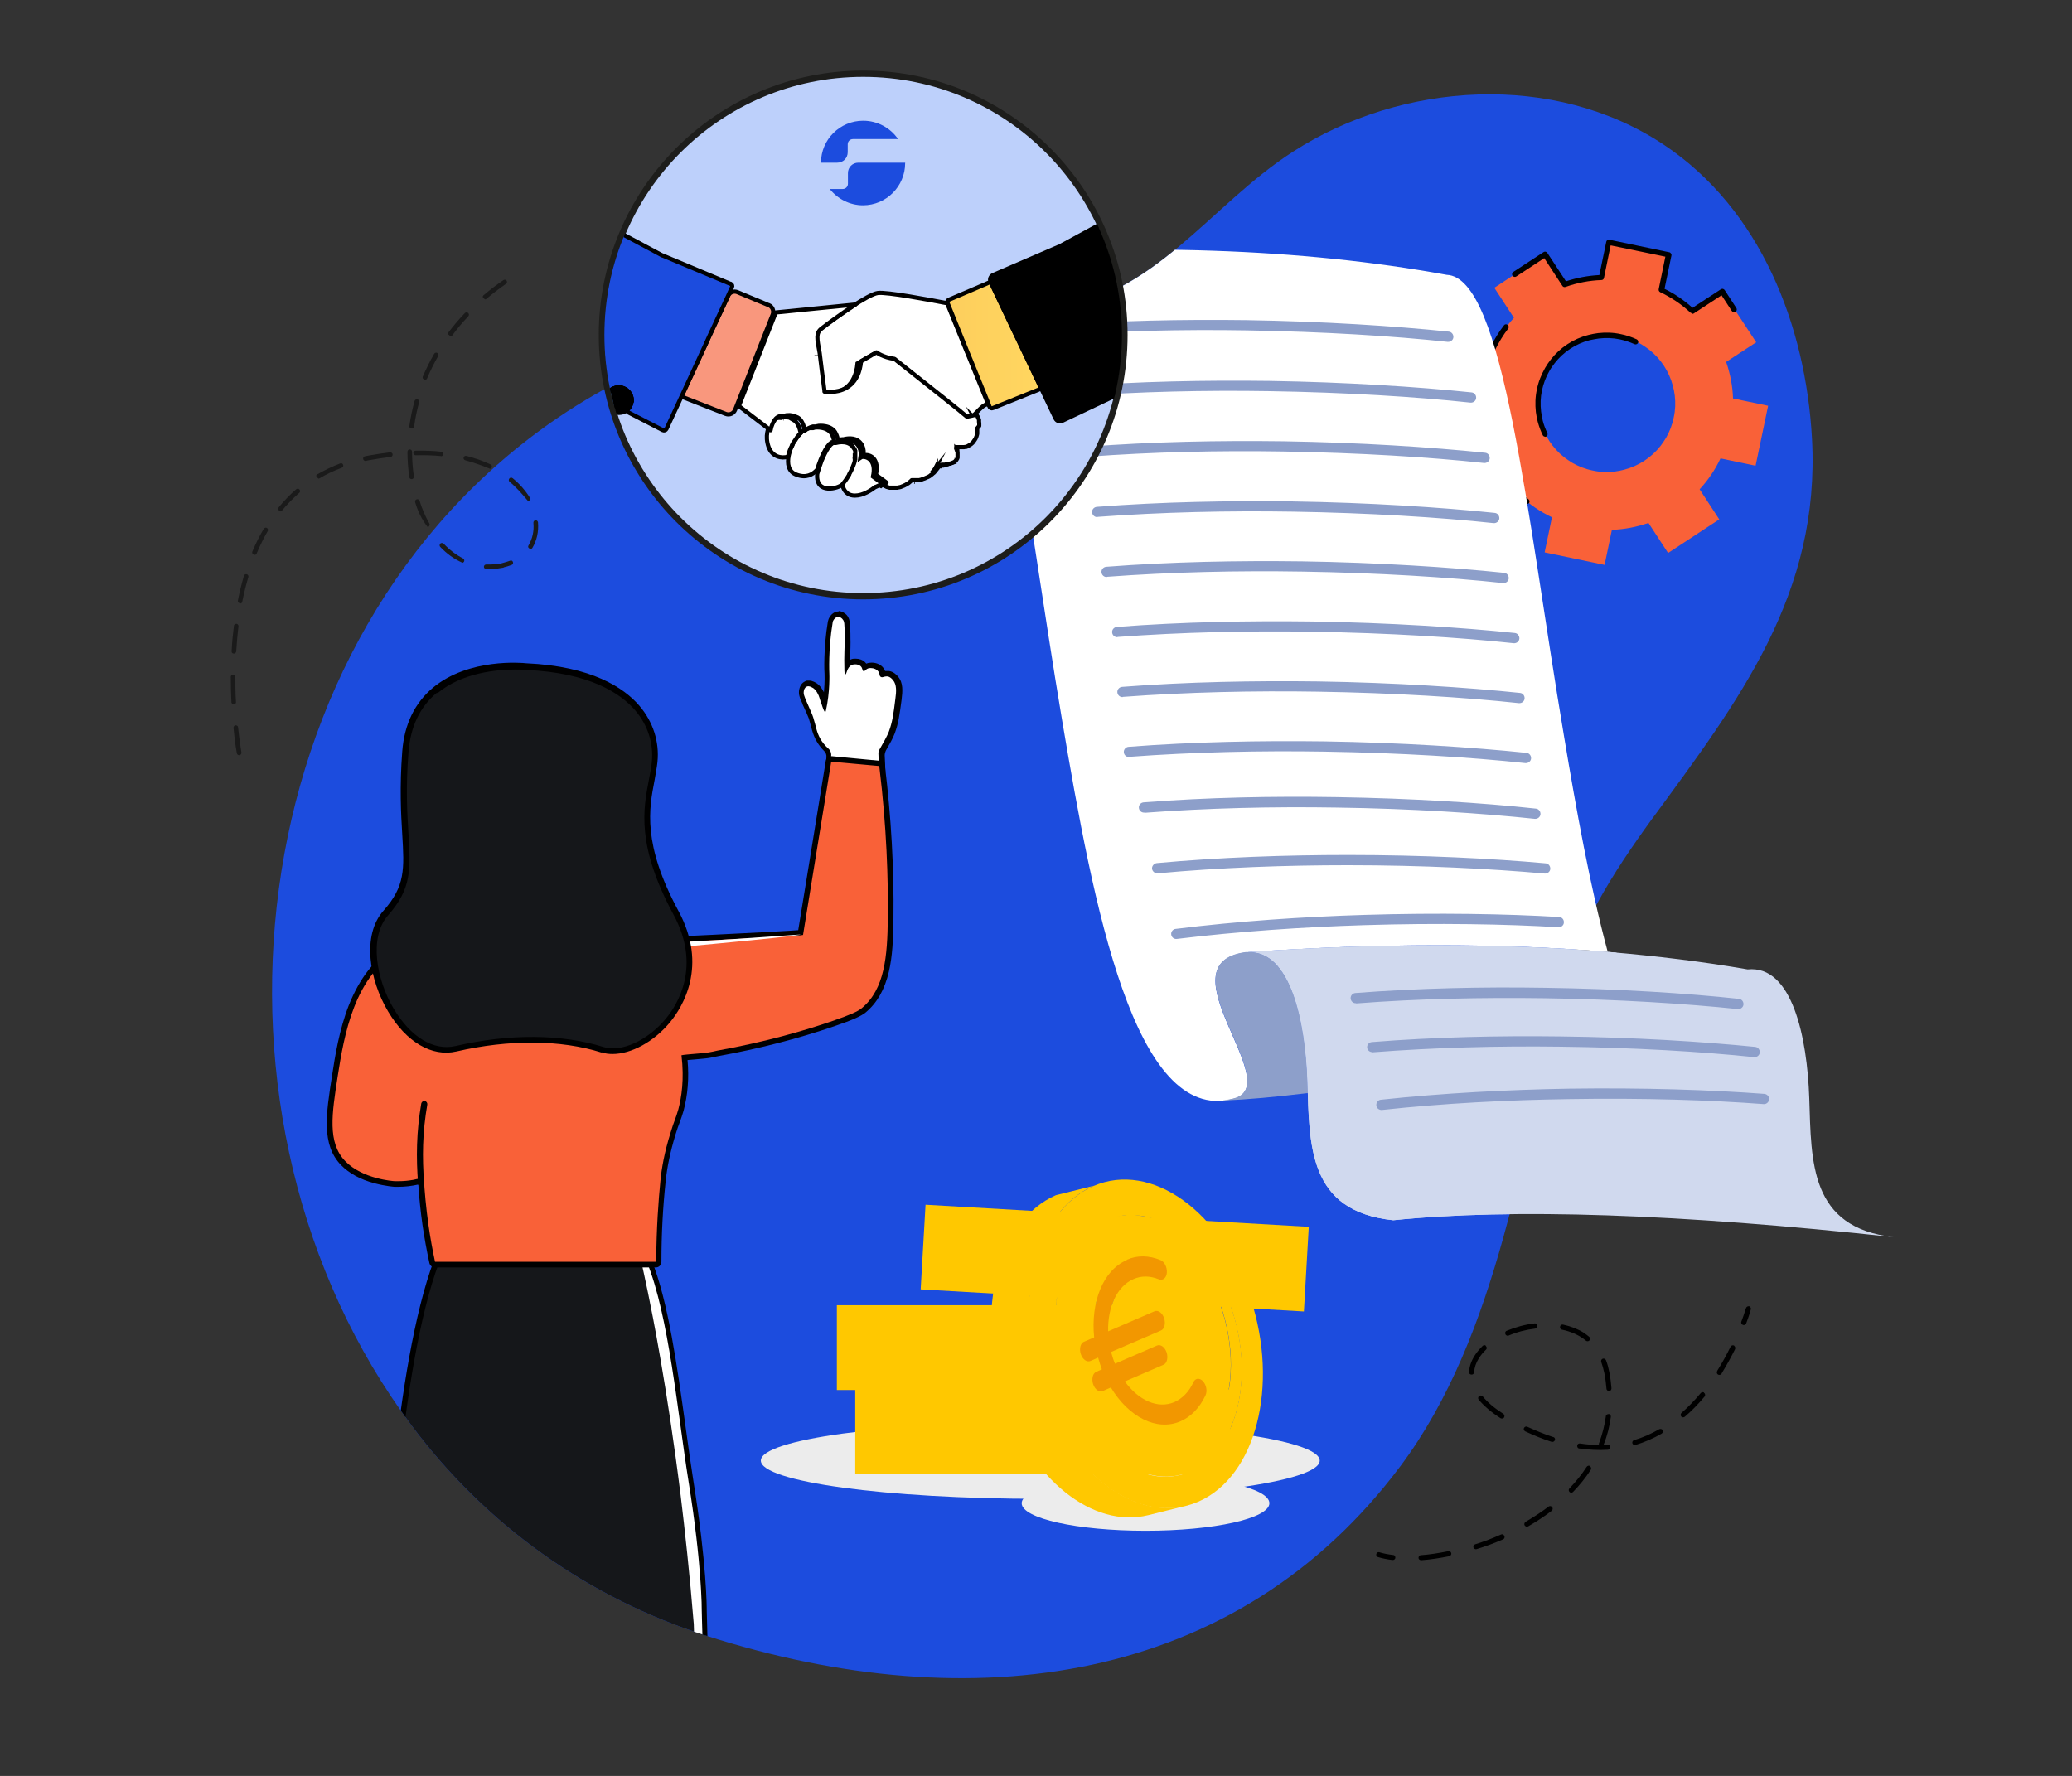
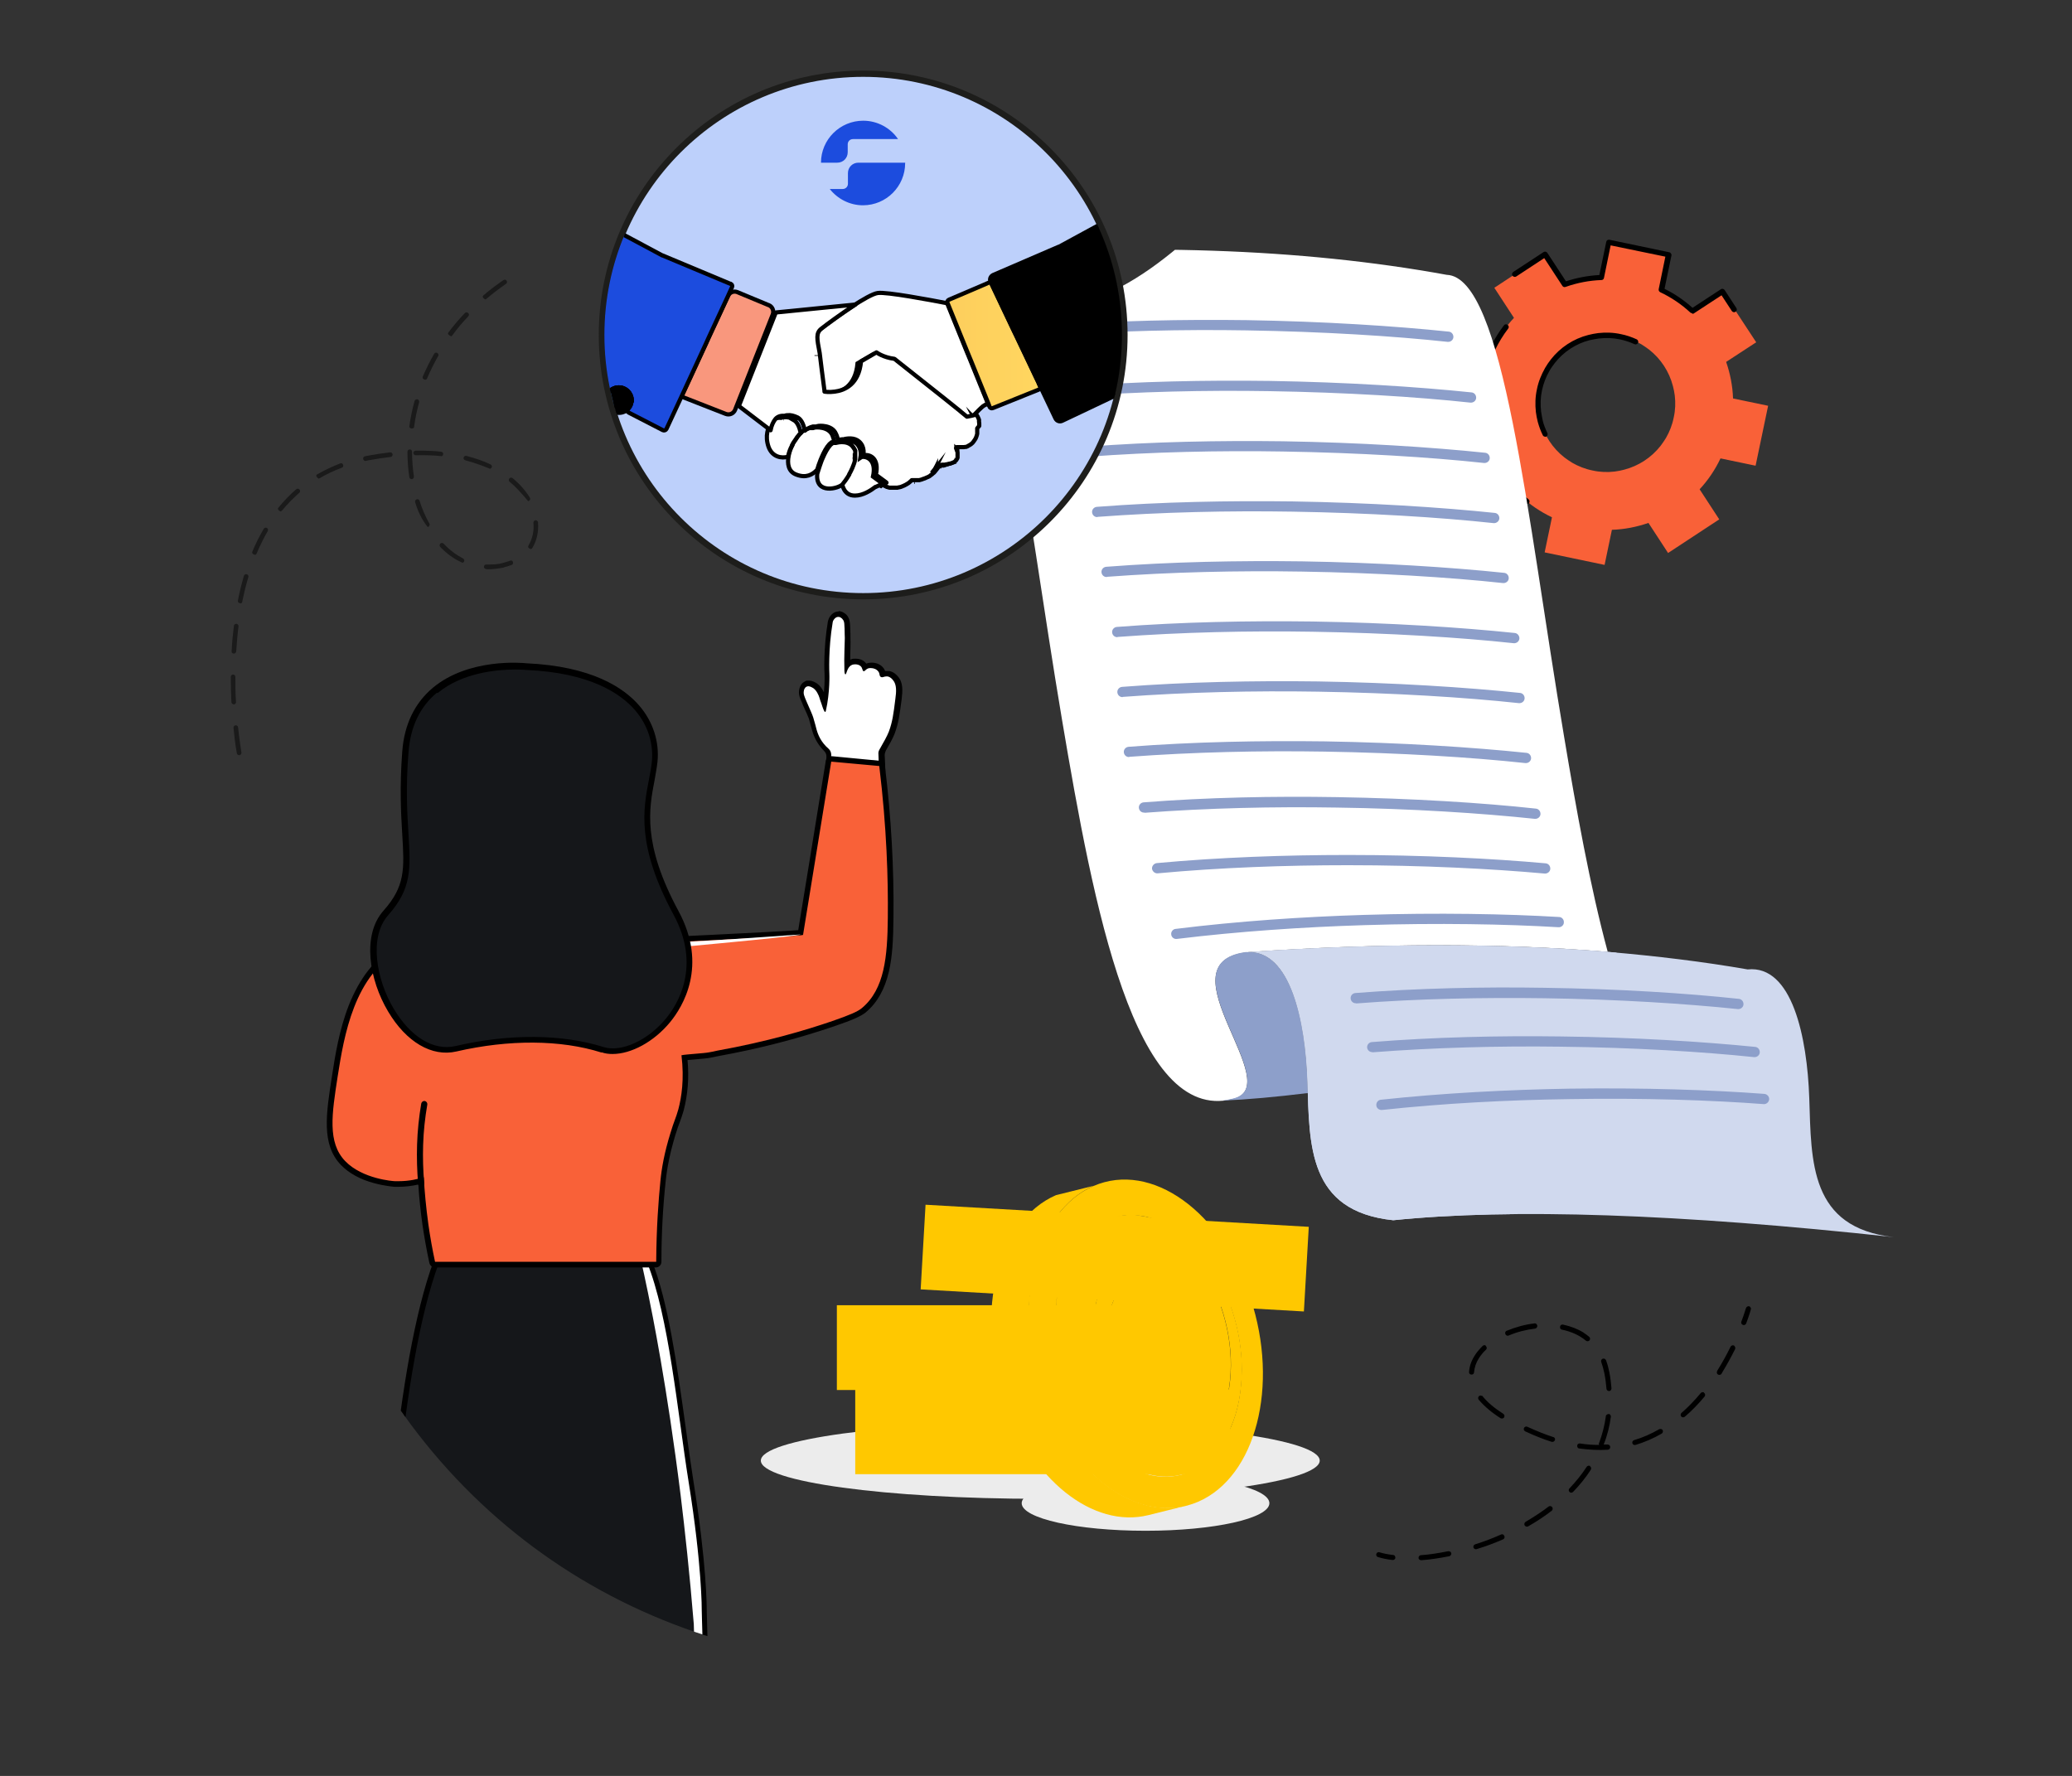
<svg xmlns="http://www.w3.org/2000/svg" version="1.1" viewBox="0 0 992.1 850.4">
  <rect x="0" y="0" width="992.1" height="850.4" fill="#333333" stroke="none" />
  <defs>
    <style>
      .st0 {
        fill: #ececec;
        mix-blend-mode: multiply;
      }

      .st1 {
        fill: none;
      }

      .st2 {
        fill: #8d9fca;
      }

      .st2, .st3, .st4, .st5, .st6, .st7, .st8, .st9, .st10, .st11 {
        fill-rule: evenodd;
      }

      .st3, .st12, .st6, .st11 {
        fill: #fff;
      }

      .st13 {
        fill: #f96138;
      }

      .st4, .st5, .st6, .st8, .st9, .st10, .st11 {
        stroke: #000;
        stroke-width: 2px;
      }

      .st4, .st14, .st6, .st8, .st9, .st10 {
        stroke-miterlimit: 10;
      }

      .st5 {
        fill: #406fb5;
        stroke-miterlimit: 2.6;
      }

      .st15, .st10 {
        fill: #1c4cde;
      }

      .st14 {
        fill: #bdd0fb;
        stroke: #1d1d1b;
        stroke-width: 3px;
      }

      .st16 {
        isolation: isolate;
      }

      .st17 {
        clip-path: url(#clippath-1);
      }

      .st18 {
        fill: #ffc800;
      }

      .st7 {
        fill: #d0d9ee;
      }

      .st8 {
        fill: url(#_ÂÁ_Ï_ÌÌ_È_ËÂÌÚ_8);
      }

      .st19 {
        opacity: 0;
      }

      .st9 {
        fill: #f9977d;
      }

      .st20 {
        fill: #f29700;
      }

      .st21 {
        fill: #1a1a1a;
      }

      .st22 {
        clip-path: url(#clippath);
      }

      .st23 {
        fill: #15171a;
      }

      .st11 {
        stroke-linejoin: round;
      }
    </style>
    <clipPath id="clippath">
      <path class="st1" d="M791.2,391.9c41.5-56.6,80.5-107.5,76.4-182-3-54-24.5-109.6-70.8-140.5-52.5-35.1-125.6-30.4-177.8,3.3-40.3,26-66,69.7-117.2,75.7-51.3,6-141.8-11.3-234.5,51.5-153.9,104.4-179.4,336.6-70.3,482.6,35.8,47.9,84.6,82.7,141.6,100.9,127,40.5,253.6,23.3,331.9-81.3,47.4-63.4,58.2-152.4,77.2-227.1,3.4-13.3,20.2-6.9,26.3-18.7,8.2-15.9,6.5-49.7,17.2-64.3Z" />
    </clipPath>
    <clipPath id="clippath-1">
      <circle class="st1" cx="413.3" cy="160.4" r="123.9" />
    </clipPath>
    <linearGradient id="_ÂÁ_Ï_ÌÌ_È_ËÂÌÚ_8" data-name="¡ÂÁ˚ÏˇÌÌ˚È „‡‰ËÂÌÚ 8" x1="453.5" y1="165.4" x2="498.1" y2="165.4" gradientUnits="userSpaceOnUse">
      <stop offset="0" stop-color="#fdce5c" />
      <stop offset="1" stop-color="#ffd660" />
    </linearGradient>
  </defs>
  <g class="st16">
    <g id="Capa_1">
-       <path class="st15" d="M791.2,391.9c41.5-56.6,80.5-107.5,76.4-182-3-54-24.5-109.6-70.8-140.5-52.5-35.1-125.6-30.4-177.8,3.3-40.3,26-66,69.7-117.2,75.7-51.3,6-141.8-11.3-234.5,51.5-153.9,104.4-179.4,336.6-70.3,482.6,35.8,47.9,84.6,82.7,141.6,100.9,127,40.5,253.6,23.3,331.9-81.3,47.4-63.4,58.2-152.4,77.2-227.1,1.5-5.7,3.2-11.3,5.2-16.7,3.3-8.9,7.3-17.5,11.9-25.8,7.7-14.1,16.8-27.4,26.3-40.5Z" />
      <g>
        <ellipse class="st0" cx="498.1" cy="699.4" rx="133.8" ry="18.3" />
        <ellipse class="st0" cx="548.5" cy="719.8" rx="59.3" ry="13.2" />
        <g>
          <g>
            <rect class="st18" x="409.5" y="665.3" width="179.6" height="40.6" />
            <g class="st19">
              <path d="M585,701.5c-.9-10.8-.9-21.7,0-32.5.9,10.8.9,21.7,0,32.5h0Z" />
              <path d="M571.3,701.5c-.9-10.8-.9-21.7,0-32.5.9,10.8.9,21.7,0,32.5h0Z" />
              <path d="M564.6,701.5c-.9-10.8-.9-21.7,0-32.5.9,10.8.9,21.7,0,32.5h0Z" />
              <path d="M527.9,701.5c-.9-10.8-.9-21.7,0-32.5.9,10.8.9,21.7,0,32.5h0Z" />
              <path d="M518,701.5c-.9-10.8-.9-21.7,0-32.5.9,10.8.9,21.7,0,32.5h0Z" />
              <path d="M476.9,701.5c-.9-10.8-.9-21.7,0-32.5.9,10.8.9,21.7,0,32.5h0Z" />
              <path d="M467.4,701.5c-.9-10.8-.9-21.7,0-32.5.9,10.8.9,21.7,0,32.5h0Z" />
              <path d="M450,701.5c-.9-10.8-.9-21.7,0-32.5.9,10.8.9,21.7,0,32.5h0Z" />
              <path d="M484.8,701.5c-.9-10.8-.9-21.7,0-32.5.9,10.8.9,21.7,0,32.5h0Z" />
              <path d="M552.5,701.5c-.9-10.8-.9-21.7,0-32.5.9,10.8.9,21.7,0,32.5h0Z" />
              <path d="M504.9,701.5c-.9-10.8-.9-21.7,0-32.5.9,10.8.9,21.7,0,32.5h0Z" />
              <path d="M498.1,701.5c-.9-10.8-.9-21.7,0-32.5.9,10.8.9,21.7,0,32.5h0Z" />
              <path d="M427.3,701.5c-.9-10.8-.9-21.7,0-32.5.9,10.8.9,21.7,0,32.5h0Z" />
              <path d="M417,701.5c-.9-10.8-.9-21.7,0-32.5.9,10.8.9,21.7,0,32.5h0Z" />
              <path d="M441.9,701.5c-.9-10.8-.9-21.7,0-32.5.9,10.8.9,21.7,0,32.5h0Z" />
              <path d="M535.8,701.5c-.9-10.8-.9-21.7,0-32.5.9,10.8.9,21.7,0,32.5h0Z" />
            </g>
            <polygon class="st19" points="593.2 665.3 593.2 673.9 409.4 679.7 409.4 665.3 593.2 665.3" />
          </g>
          <g>
            <rect class="st18" x="400.7" y="625" width="183.8" height="40.6" />
            <g class="st19">
              <path d="M408.3,628.7c.9,10.8.9,21.7,0,32.5-.9-10.8-.9-21.7,0-32.5h0Z" />
              <path d="M422,628.7c.9,10.8.9,21.7,0,32.5-.9-10.8-.9-21.7,0-32.5h0Z" />
              <path d="M428.6,628.7c.9,10.8.9,21.7,0,32.5-.9-10.8-.9-21.7,0-32.5h0Z" />
              <path d="M465.3,628.7c.9,10.8.9,21.7,0,32.5-.9-10.8-.9-21.7,0-32.5h0Z" />
              <path d="M475.3,628.7c.9,10.8.9,21.7,0,32.5-.9-10.8-.9-21.7,0-32.5h0Z" />
              <path d="M516.3,628.7c.9,10.8.9,21.7,0,32.5-.9-10.8-.9-21.7,0-32.5h0Z" />
              <path d="M525.8,628.7c.9,10.8.9,21.7,0,32.5-.9-10.8-.9-21.7,0-32.5h0Z" />
              <path d="M543.2,628.7c.9,10.8.9,21.7,0,32.5-.9-10.8-.9-21.7,0-32.5h0Z" />
              <path d="M508.4,628.7c.9,10.8.9,21.7,0,32.5-.9-10.8-.9-21.7,0-32.5h0Z" />
              <path d="M440.8,628.7c.9,10.8.9,21.7,0,32.5-.9-10.8-.9-21.7,0-32.5h0Z" />
              <path d="M488.3,628.7c.9,10.8.9,21.7,0,32.5-.9-10.8-.9-21.7,0-32.5h0Z" />
              <path d="M495.2,628.7c.9,10.8.9,21.7,0,32.5-.9-10.8-.9-21.7,0-32.5h0Z" />
              <path d="M565.9,628.7c.9,10.8.9,21.7,0,32.5-.9-10.8-.9-21.7,0-32.5h0Z" />
              <path d="M576.2,628.7c.9,10.8.9,21.7,0,32.5-.9-10.8-.9-21.7,0-32.5h0Z" />
              <path d="M551.3,628.7c.9,10.8.9,21.7,0,32.5-.9-10.8-.9-21.7,0-32.5h0Z" />
              <path d="M457.4,628.7c.9,10.8.9,21.7,0,32.5-.9-10.8-.9-21.7,0-32.5h0Z" />
            </g>
            <polygon class="st19" points="584.5 625 584.5 633.6 400.7 639.4 400.7 625 584.5 625" />
          </g>
          <g>
            <rect class="st18" x="442" y="582" width="183.8" height="40.6" transform="translate(35.4 -29.6) rotate(3.3)" />
            <g class="st19">
              <path d="M616.5,623c-.3-10.8.4-21.7,1.9-32.4.3,10.8-.4,21.7-1.9,32.4h0Z" />
-               <path d="M602.8,622.2c-.3-10.8.4-21.7,1.9-32.4.3,10.8-.4,21.7-1.9,32.4h0Z" />
              <path d="M596.2,621.8c-.3-10.8.4-21.7,1.9-32.4.3,10.8-.4,21.7-1.9,32.4h0Z" />
              <path d="M559.5,619.7c-.3-10.8.4-21.7,1.9-32.4.3,10.8-.4,21.7-1.9,32.4h0Z" />
              <path d="M549.6,619.1c-.3-10.8.4-21.7,1.9-32.4.3,10.8-.4,21.7-1.9,32.4h0Z" />
              <path d="M508.6,616.8c-.3-10.8.4-21.7,1.9-32.4.3,10.8-.4,21.7-1.9,32.4h0Z" />
              <path d="M499.1,616.2c-.3-10.8.4-21.7,1.9-32.4.3,10.8-.4,21.7-1.9,32.4h0Z" />
              <path d="M481.7,615.2c-.3-10.8.4-21.7,1.9-32.4.3,10.8-.4,21.7-1.9,32.4h0Z" />
              <path d="M516.5,617.2c-.3-10.8.4-21.7,1.9-32.4.3,10.8-.4,21.7-1.9,32.4h0Z" />
              <path d="M584,621.1c-.3-10.8.4-21.7,1.9-32.4.3,10.8-.4,21.7-1.9,32.4h0Z" />
              <path d="M536.6,618.4c-.3-10.8.4-21.7,1.9-32.4.3,10.8-.4,21.7-1.9,32.4h0Z" />
              <path d="M529.7,618c-.3-10.8.4-21.7,1.9-32.4.3,10.8-.4,21.7-1.9,32.4h0Z" />
              <path d="M459.1,613.9c-.3-10.8.4-21.7,1.9-32.4.3,10.8-.4,21.7-1.9,32.4h0Z" />
              <path d="M448.8,613.3c-.3-10.8.4-21.7,1.9-32.4.3,10.8-.4,21.7-1.9,32.4h0Z" />
              <path d="M473.7,614.8c-.3-10.8.4-21.7,1.9-32.4.3,10.8-.4,21.7-1.9,32.4h0Z" />
              <path d="M567.4,620.1c-.3-10.8.4-21.7,1.9-32.4.3,10.8-.4,21.7-1.9,32.4h0Z" />
            </g>
            <polygon class="st19" points="626.8 587.3 626.3 595.9 442.5 591.2 443.3 576.8 626.8 587.3" />
          </g>
        </g>
        <g>
          <path class="st18" d="M539.6,603.2c5-2.2,10.5-2.1,16.1.2,1.9.8,3.2,3.5,3,6-.1,1.6-.9,2.8-1.9,3.2-.6.2-1.2.3-1.9,0-4.2-1.7-8.4-1.8-12.2-.1-7.9,3.4-12.4,13.5-12.1,25l22.2-9.6c1.7-.7,3.7.7,4.6,3.3.8,2.5.2,5.2-1.5,5.9l-23.9,10.3c.3,1,.6,2,.9,3,.3.9.6,1.8,1,2.6l20.1-8.7c1.7-.7,3.7.7,4.6,3.3.8,2.5.2,5.2-1.5,5.9l-18.5,8c6.5,9,15.7,13.3,23.7,9.9,3.8-1.7,7-4.9,9.1-9.5.3-.7.8-1.2,1.4-1.5,1-.4,2.2-.1,3.2,1,1.6,1.7,2.2,4.7,1.2,6.8-2.8,5.9-6.9,10.2-12,12.4-11.4,4.9-24.8-2.1-33.3-16.2l-3.9,1.7c-1.7.7-3.7-.7-4.6-3.3-.8-2.5-.2-5.2,1.5-5.9l2.7-1.2c-.3-.9-.6-1.7-.9-2.6-.3-1-.6-2-.9-3l-3.7,1.6c-1.7.7-3.7-.7-4.6-3.3-.8-2.5-.2-5.2,1.5-5.9l4.9-2.1c-1.7-16.8,4.2-32.1,15.6-37Z" />
          <path class="st18" d="M545.6,582.1c28.2,3.2,52.2,43.1,48.7,81-1.7,20.4-11.4,35.9-24.6,41.6-5.4,2.4-11.5,3-17.8,1.7-29.7-5.7-52.1-50.2-45.4-87.3-3.6,20,2.1,44.8,14.3,61.4,13.5,18.8,31.4,24.5,45.5,18.4,9.5-4.1,17.2-13.5,20.9-27.9,9.3-35.6-12.3-81-41.5-86.8-5.9-1.3-11.6-.6-16.8,1.6-9.2,4-16.7,12.9-20.5,25.3,4-13.1,12-22.7,21.8-27,4.8-2.1,10-2.9,15.4-2.1Z" />
          <path class="st18" d="M568,721l-18.1,4.5c-26.5,6.6-56.5-17-69.4-55.9-13.9-41.7-2.6-85.3,25.1-97.3l18.1-4.5c-27.7,12-38.9,55.5-25.1,97.3,12.9,38.9,43,62.4,69.4,55.9Z" />
          <path class="st18" d="M523.6,567.9c27.7-12,61.4,12.1,75.2,53.9,13.8,41.7,2.6,85.3-25.1,97.3-27.7,12-61.4-12.1-75.2-53.9-13.9-41.7-2.6-85.3,25.1-97.3ZM594.2,663.1c3.5-37.9-20.5-77.8-48.7-81-5.4-.7-10.6,0-15.4,2.1-9.8,4.2-17.8,13.8-21.8,27,3.8-12.3,11.3-21.3,20.5-25.3,5.2-2.2,10.9-2.9,16.8-1.6,29.2,5.7,50.9,51.2,41.5,86.8-3.6,14.4-11.4,23.8-20.9,27.9-14.1,6.1-31.9.4-45.5-18.4-12.3-16.6-17.9-41.4-14.3-61.4.3-1.7.7-3.4,1.1-5,.2-.9.5-1.8.7-2.7-.3.9-.5,1.8-.7,2.7-.4,1.6-.8,3.3-1.1,5-6.8,37,15.6,81.5,45.4,87.3,6.3,1.3,12.3.6,17.8-1.7,13.2-5.7,22.9-21.1,24.6-41.6M552.8,627.8l-22.2,9.6c-.3-11.5,4.2-21.6,12.1-25,3.8-1.6,8-1.6,12.2.1.7.3,1.3.3,1.9,0,1-.4,1.7-1.6,1.9-3.2.2-2.5-1.1-5.2-3-6-5.5-2.3-11.1-2.3-16.1-.2-11.3,4.9-17.3,20.2-15.6,37l-4.9,2.1c-1.7.7-2.4,3.4-1.5,5.9.8,2.5,2.9,4,4.6,3.3l3.7-1.6c.3,1,.6,2,.9,3,.3.9.6,1.8.9,2.6l-2.7,1.2c-1.7.7-2.4,3.4-1.5,5.9.8,2.5,2.9,4,4.6,3.3l3.9-1.7c8.5,14.1,21.9,21.2,33.3,16.2,5-2.2,9.2-6.5,12-12.4.9-2,.4-5-1.2-6.8-1-1.1-2.3-1.4-3.2-1-.6.2-1.1.7-1.4,1.5-2.1,4.5-5.3,7.8-9.1,9.5-8,3.4-17.3-.8-23.7-9.9l18.5-8c1.7-.7,2.4-3.4,1.5-5.9-.8-2.5-2.9-4-4.6-3.3l-20.1,8.7c-.3-.9-.7-1.7-1-2.6-.3-1-.6-2-.9-3l23.9-10.3c1.7-.7,2.4-3.4,1.5-5.9-.8-2.5-2.9-4-4.6-3.3" />
-           <path class="st20" d="M539.6,603.2c5-2.2,10.5-2.1,16.1.2,1.9.8,3.2,3.5,3,6-.1,1.6-.9,2.8-1.9,3.2-.6.2-1.2.3-1.9,0-4.2-1.7-8.4-1.8-12.2-.1-7.9,3.4-12.4,13.5-12.1,25l22.2-9.6c1.7-.7,3.7.7,4.6,3.3.8,2.5.2,5.2-1.5,5.9l-23.9,10.3c.3,1,.6,2,.9,3,.3.9.6,1.8,1,2.6l20.1-8.7c1.7-.7,3.7.7,4.6,3.3.8,2.5.2,5.2-1.5,5.9l-18.5,8c6.5,9,15.7,13.3,23.7,9.9,3.8-1.7,7-4.9,9.1-9.5.3-.7.8-1.2,1.4-1.5,1-.4,2.2-.1,3.2,1,1.6,1.7,2.2,4.7,1.2,6.8-2.8,5.9-6.9,10.2-12,12.4-11.4,4.9-24.8-2.1-33.3-16.2l-3.9,1.7c-1.7.7-3.7-.7-4.6-3.3-.8-2.5-.2-5.2,1.5-5.9l2.7-1.2c-.3-.9-.6-1.7-.9-2.6-.3-1-.6-2-.9-3l-3.7,1.6c-1.7.7-3.7-.7-4.6-3.3-.8-2.5-.2-5.2,1.5-5.9l4.9-2.1c-1.7-16.8,4.2-32.1,15.6-37Z" />
          <path class="st19" d="M545.6,582.1c28.2,3.2,52.2,43.1,48.7,81-1.7,20.4-11.4,35.9-24.6,41.6-5.4,2.4-11.5,3-17.8,1.7-29.7-5.7-52.1-50.2-45.4-87.3-3.6,20,2.1,44.8,14.3,61.4,13.5,18.8,31.4,24.5,45.5,18.4,9.5-4.1,17.2-13.5,20.9-27.9,9.3-35.6-12.3-81-41.5-86.8-5.9-1.3-11.6-.6-16.8,1.6-9.2,4-16.7,12.9-20.5,25.3,4-13.1,12-22.7,21.8-27,4.8-2.1,10-2.9,15.4-2.1Z" />
          <path class="st19" d="M568,721l-18.1,4.5c-26.5,6.6-56.5-17-69.4-55.9-13.9-41.7-2.6-85.3,25.1-97.3l18.1-4.5c-27.7,12-38.9,55.5-25.1,97.3,12.9,38.9,43,62.4,69.4,55.9Z" />
          <path class="st19" d="M523.6,567.9c12.1-7,27.4-3.8,38.4,3.9-2.2-1-4.6-2.1-6.9-3.1-10-4-21.4-5-31.5-.8h0Z" />
        </g>
      </g>
      <g>
        <path d="M837.8,625.7c.5.3.7.8.5,1.4,0,.1-.7,2.6-2.2,6.6-.2.6-.9,1-1.6.7-.6-.2-1-.9-.7-1.6,1.5-3.9,2.1-6.4,2.2-6.4.2-.7.9-1,1.5-.9.1,0,.2,0,.3.1Z" />
        <path d="M830.3,644.4c.5.3.7,1,.5,1.6-2,4-4.1,7.8-6.3,11.4l-.2.4c-.4.6-1.1.7-1.7.4h0c-.6-.4-.7-1.1-.4-1.7l.2-.4c2.2-3.5,4.3-7.3,6.2-11.2.3-.6,1-.9,1.7-.6,0,0,0,0,.1,0ZM815.9,667s0,0,.1,0c.5.4.6,1.2.2,1.7-3,3.6-6.2,6.9-9.5,9.7-.5.4-1.3.4-1.7-.1-.4-.5-.4-1.3.1-1.7,3.2-2.8,6.3-6,9.2-9.5.4-.5,1.1-.6,1.6-.3ZM758.3,638.2c.9.6,1.8,1.2,2.6,1.9.5.4.6,1.2.2,1.7-.4.5-1.2.6-1.7.2-3.1-2.6-7.1-4.4-11.5-5.3-.7-.1-1.1-.8-.9-1.5.1-.7.8-1.1,1.5-.9,3.7.8,7,2.1,9.9,3.9ZM768.5,650.8c.2.1.4.3.5.6.7,1.8,1.2,3.8,1.6,5.8.5,2.6.8,5.1,1,7.6,0,.7-.5,1.3-1.1,1.3-.7,0-1.3-.5-1.3-1.1-.2-2.4-.5-4.9-1-7.4-.4-1.9-.9-3.7-1.5-5.4-.2-.6,0-1.3.7-1.6.4-.1.8,0,1.1.1ZM735.5,633.9c.3.2.5.5.6.9,0,.7-.4,1.3-1.1,1.4-4.3.5-8.6,1.6-12.6,3.3-.6.3-1.4,0-1.6-.7-.3-.6,0-1.4.7-1.6,4.2-1.7,8.7-3,13.3-3.5.3,0,.6,0,.8.2ZM795.7,684.4c.2.1.3.3.4.4.3.6.1,1.3-.5,1.7-4,2.3-8.2,4.1-12.5,5.4-.7.2-1.3-.2-1.5-.8s.2-1.3.8-1.5c4.1-1.2,8.2-3,12-5.2.4-.2.9-.2,1.3,0ZM770.7,677.2c.4.2.6.7.6,1.2-.6,4.5-1.7,9-3.4,13.2,0,0,0,0,0,.1.6,0,1.2,0,1.8,0,.7,0,1.3.5,1.3,1.2,0,.7-.5,1.3-1.2,1.3-4.4.3-9,0-13.6-.6-.7,0-1.1-.7-1-1.4,0-.7.7-1.1,1.4-1,3.1.5,6.1.7,9.1.7-.2-.3-.2-.7,0-1,1.5-4.1,2.6-8.3,3.2-12.7,0-.7.7-1.1,1.4-1.1.2,0,.3,0,.5.2ZM711.3,644.4c0,0,.2.1.2.2.5.5.5,1.3,0,1.7-1.4,1.3-2.5,2.7-3.4,4.1-1.4,2.2-2.1,4.4-2.3,6.7,0,.7-.6,1.2-1.3,1.1-.7,0-1.2-.6-1.1-1.3.2-2.7,1.1-5.3,2.7-7.8,1-1.6,2.3-3.1,3.8-4.6.4-.4,1-.5,1.5-.2ZM744,688.2c.5.3.7.9.5,1.4-.2.6-.9,1-1.6.8-4.1-1.3-8.3-3-12.6-5-.6-.3-.9-1-.6-1.6.3-.6,1-.9,1.6-.6,4.2,1.9,8.3,3.6,12.3,4.9.1,0,.2,0,.3.1ZM709.6,668.3c.1,0,.2.2.3.3,2.3,2.9,5.7,5.7,9.9,8.4.6.4.7,1.1.4,1.7-.4.6-1.1.7-1.7.4h0c-4.4-2.8-7.9-5.8-10.5-8.9-.4-.5-.3-1.3.2-1.7.4-.3,1-.4,1.4,0ZM761.3,702.1s0,0,0,0c.6.4.7,1.1.4,1.7-2.4,3.7-5.3,7.3-8.5,10.6-.5.5-1.3.5-1.7,0-.5-.5-.5-1.3,0-1.7,3.1-3.3,5.9-6.7,8.2-10.3.4-.6,1.1-.7,1.7-.4ZM742.9,721.4c.1,0,.2.2.3.3.4.5.3,1.3-.2,1.7-3.5,2.7-7.3,5.2-11.3,7.5-.6.3-1.3.1-1.7-.5-.3-.6-.1-1.3.5-1.7,3.9-2.3,7.6-4.7,11-7.3.4-.3,1-.3,1.4,0ZM719.8,734.9c.2.1.4.3.5.6.3.6,0,1.4-.6,1.6-4.1,1.8-8.4,3.4-12.7,4.7-.6.2-1.3-.2-1.5-.8-.2-.6.2-1.3.8-1.5,4.2-1.3,8.4-2.9,12.4-4.7.4-.2.8-.1,1.1,0ZM694.3,742.9c.3.2.5.5.6.8.1.7-.3,1.3-1,1.5-4.6.9-9.1,1.6-13.4,1.9-.7,0-1.3-.5-1.3-1.1,0-.7.5-1.3,1.1-1.3,4.2-.3,8.6-1,13.1-1.9.3,0,.6,0,.9.2Z" />
        <path d="M667.5,744.7c.4.2.6.7.6,1.2,0,.7-.7,1.2-1.4,1.1-2.6-.3-4.9-.8-6.9-1.4-.7-.2-1-.9-.8-1.5.2-.7.9-1,1.5-.8,1.9.6,4.1,1,6.5,1.3.2,0,.4,0,.5.2Z" />
      </g>
      <g id="gear">
        <path class="st13" d="M840.6,223l6-28.7-16.8-3.5c-.2-6.1-1.4-12-3.3-17.5l14.4-9.4-16.1-24.5-14.4,9.4c-4.3-4-9.3-7.4-14.8-10l3.5-16.8-28.7-6-3.5,16.8c-6.1.2-12,1.4-17.5,3.3l-9.4-14.4-24.5,16.1,9.4,14.4c-4,4.3-7.4,9.3-10,14.8l-16.8-3.5-6,28.7,16.8,3.5c.2,6.1,1.4,12,3.3,17.5l-14.4,9.4,16.1,24.5,14.4-9.4c4.3,4,9.3,7.4,14.8,10l-3.5,16.8,28.7,6,3.5-16.8c6.1-.2,12-1.4,17.5-3.3l9.4,14.4,24.5-16.1-9.4-14.4c4-4.3,7.4-9.3,10-14.8l16.8,3.5ZM801.4,199.9c-.7,3.6-2,6.8-3.7,9.8-.8,1.3-1.7,2.6-2.6,3.8-4.4,5.6-10.5,9.6-17.4,11.4-1.5.4-3,.7-4.6.9-3.4.4-7,.3-10.5-.5-3.6-.7-6.8-2-9.8-3.7-1.3-.8-2.6-1.7-3.8-2.6-5.6-4.4-9.6-10.5-11.4-17.4-.4-1.5-.7-3-.9-4.6-.4-3.4-.3-7,.5-10.5.7-3.6,2-6.8,3.7-9.8.8-1.3,1.7-2.6,2.6-3.8,4.4-5.6,10.5-9.6,17.4-11.4,1.5-.4,3-.7,4.6-.9,3.4-.4,7-.3,10.5.5,3.6.7,6.8,2,9.8,3.7,1.3.8,2.6,1.7,3.8,2.6,5.6,4.4,9.6,10.5,11.4,17.4.4,1.5.7,3,.9,4.6.4,3.4.3,7-.5,10.5Z" />
        <path d="M713.8,248.5c-.4,0-.8-.2-1.1-.6l-16.1-24.5c-.2-.3-.3-.6-.2-1,0-.3.3-.6.6-.8l13.6-8.9c-1.7-5.2-2.7-10.5-3-16l-15.9-3.3c-.3,0-.6-.3-.8-.6-.2-.3-.3-.6-.2-1l6-28.7c.1-.7.8-1.1,1.5-1l15.9,3.3c1.7-3.4,3.7-6.6,6-9.6.4-.6,1.2-.7,1.8-.2.6.4.7,1.2.2,1.8-2.4,3.1-4.5,6.6-6.2,10.1-.3.5-.8.8-1.4.7l-15.6-3.2-5.4,26.2,15.6,3.2c.6.1,1,.6,1,1.2.2,5.8,1.3,11.6,3.3,17.2.2.6,0,1.2-.5,1.5l-13.3,8.7,14.7,22.4,13.3-8.7c.5-.3,1.1-.3,1.6.1.9.8,1.8,1.6,2.7,2.3.5.4.6,1.3.2,1.8-.4.5-1.3.6-1.8.2-.7-.6-1.4-1.2-2.1-1.8l-13.6,8.9c-.2.1-.5.2-.7.2ZM739.8,209.1c-.5,0-.9-.3-1.1-.7-1-2-1.8-4.2-2.4-6.4-.4-1.6-.7-3.1-.9-4.7-.4-3.6-.3-7.3.5-10.9.7-3.6,2.1-7,3.9-10.2.8-1.4,1.7-2.7,2.7-4,4.5-5.8,10.9-10,18-11.8,1.6-.4,3.1-.7,4.7-.9,3.6-.4,7.3-.3,10.9.5,2.6.5,5.2,1.4,7.6,2.5.6.3.9,1.1.6,1.7s-1.1.9-1.7.6c-2.2-1-4.6-1.8-7-2.3-3.3-.7-6.7-.8-10.1-.4-1.5.2-2.9.5-4.4.8-6.6,1.7-12.5,5.6-16.7,11-.9,1.2-1.8,2.4-2.5,3.7-1.7,2.9-2.9,6.1-3.6,9.4-.7,3.3-.8,6.7-.4,10.1.2,1.5.5,2.9.8,4.4.5,2,1.3,4,2.2,5.9.3.6,0,1.4-.6,1.7-.2,0-.4.1-.6.1ZM810.3,150c-.3,0-.6-.1-.9-.3-4.3-4-9.2-7.3-14.5-9.8-.5-.3-.8-.8-.7-1.4l3.2-15.6-26.2-5.4-3.2,15.6c-.1.6-.6,1-1.2,1-5.8.2-11.6,1.3-17.2,3.3-.6.2-1.2,0-1.5-.5l-8.7-13.3-13.4,8.8c-.6.4-1.4.2-1.8-.4-.4-.6-.2-1.4.4-1.8l14.5-9.5c.6-.4,1.4-.2,1.8.4l8.9,13.6c5.2-1.7,10.5-2.7,16-3l3.3-15.9c.1-.7.8-1.1,1.5-1l28.7,6c.3,0,.6.3.8.6.2.3.3.6.2,1l-3.3,15.9c4.9,2.4,9.4,5.5,13.4,9.1l13.6-8.9c.6-.4,1.4-.2,1.8.4l5.6,8.6c.4.6.2,1.4-.4,1.8-.6.4-1.4.2-1.8-.4l-4.9-7.5-13.3,8.7c-.2.1-.5.2-.7.2Z" />
      </g>
      <path class="st21" d="M114.7,361.6c-.6.1-1.2-.3-1.3-.9,0,0-.9-4.7-1.6-12.2,0-.6.4-1.1,1-1.2.6,0,1.2.4,1.2,1,.8,7.4,1.6,12,1.6,12,.1.6-.3,1.1-.8,1.3ZM112.2,337.3c-.8,0-1.3-.4-1.4-1-.2-4.1-.3-8.2-.3-12.2,0-.6.5-1.1,1.1-1.1.6,0,1.1.5,1.1,1.1,0,3.9,0,8,.3,12.1,0,.5-.3,1-.9,1.1ZM112.2,313c-.9,0-1.4-.5-1.3-1.1.2-4.2.6-8.3,1.1-12.2,0-.6.6-1,1.2-1,.6,0,1,.6,1,1.2-.5,3.9-.8,7.9-1.1,12,0,.5-.4.9-.9,1ZM241.2,271.8c-2.4.4-4.9.8-7.6.8-1.4,0-1.9-.6-1.9-1.2,0-.6.5-1.1,1.1-1.1,3.3,0,5.7,0,7.8-.7,1.2-.3,2.5-.7,3.6-1.1.6-.3,1.2,0,1.4.6.2.6,0,1.2-.6,1.4-1.3.5-2.6.9-3.9,1.2ZM254.2,263c-1.3-.5-1.5-1.1-1.2-1.7,1.9-3.2,2.8-6.9,2.4-11,0-.6.4-1.1,1-1.2.6,0,1.1.4,1.2,1,.4,4.5-.6,8.8-2.7,12.3-.2.3-.4.4-.7.5ZM221.5,269.5c-4.3-1.9-7.6-4.4-10.7-7.6-.4-.4-.4-1.1,0-1.6.4-.4,1.1-.4,1.6,0,2.8,3,6,5.4,9.3,7.1.5.3.8.9.5,1.5-.2.3-.4.5-.7.6ZM115.2,288.9c-1.1-.1-1.4-.7-1.3-1.3.8-4.1,1.8-8.1,2.9-11.9.2-.6.8-.9,1.4-.7.6.2.9.8.7,1.4-1.1,3.7-2.1,7.7-2.9,11.7,0,.4-.4.8-.8.9ZM204.8,252.4c-3.1-4-4.8-7.8-6-11.9-.2-.6.1-1.2.7-1.4.6-.2,1.2.1,1.4.7,1.2,3.9,2.8,7.6,4.7,10.9.3.5,0,1.2-.4,1.5,0,0-.2,0-.3.1ZM252.9,240c-3.1-3.7-5.7-6.7-8.9-9.3-.5-.4-.5-1.1-.1-1.6.4-.5,1.1-.5,1.6-.1,3.4,2.8,6.1,5.9,8.2,9.3.3.5.2,1.2-.4,1.5-.1,0-.2.1-.3.1ZM122.1,265.7c-1.2-.3-1.5-.9-1.3-1.5,1.6-3.9,3.5-7.6,5.5-11,.3-.5,1-.7,1.5-.4.5.3.7,1,.4,1.5-1.9,3.3-3.7,6.9-5.3,10.7-.1.3-.4.6-.8.7ZM234.7,224.5c-4.1-1.7-7.9-3-11.9-4.1-.6-.1-1-.8-.8-1.3.1-.6.7-.9,1.3-.8,4.2,1.1,8.1,2.4,11.6,4.1.6.3.8.9.5,1.5-.2.3-.4.5-.8.6ZM134.4,244.9c-1.4-.6-1.5-1.3-1.1-1.8,2.6-3.2,5.5-6.2,8.5-8.8.5-.4,1.2-.4,1.6.1.4.5.4,1.2-.1,1.6-3,2.6-5.7,5.4-8.3,8.5-.2.2-.4.3-.6.4ZM197.3,229.4c-.7.1-1.3-.3-1.3-.9-.6-4-.9-8.1-.9-12.2,0-.6.5-1.1,1.1-1.1.6,0,1.1.5,1.1,1.1,0,4,.3,8.1.9,11.9,0,.6-.3,1.1-.9,1.2ZM211.3,218.4c-4.2-.4-8.2-.5-12.3-.4-.6,0-1.1-.5-1.1-1.1,0-.6.5-1.1,1.1-1.1,4.2,0,8.3,0,12.2.5.6,0,1.1.6,1,1.2,0,.5-.4.9-.9,1ZM152.6,229.2c-1.5-1-1.3-1.7-.8-2,3.5-2,7.2-3.8,11.1-5.3.6-.2,1.2,0,1.4.7.2.6,0,1.2-.7,1.4-3.8,1.4-7.4,3.1-10.7,5.1,0,0-.2,0-.3.1ZM187.1,218.8c-3.4.4-6.7.9-10,1.5-.7.1-1.3.2-1.9.4-.6.1-1.2-.3-1.3-.9-.1-.6.2-1.2.8-1.3.7-.1,1.3-.3,2-.4,3.4-.6,6.8-1.1,10.1-1.5.6,0,1.2.4,1.2,1,0,.6-.3,1.1-.9,1.2ZM197.3,205.2c-1,0-1.4-.6-1.3-1.2.6-4,1.4-8.1,2.5-12,.2-.6.8-.9,1.4-.8.6.2.9.8.8,1.4-1.1,3.9-1.9,7.8-2.4,11.7,0,.5-.4.8-.9.9ZM203.7,181.9c-1.2-.3-1.5-.9-1.3-1.5,1.6-3.7,3.4-7.4,5.5-11,.3-.5,1-.7,1.5-.4.5.3.7,1,.4,1.5-2,3.5-3.8,7.1-5.3,10.7-.1.3-.4.6-.8.6ZM215.8,160.9c-1.4-.6-1.5-1.3-1.1-1.7,2.4-3.2,5.1-6.4,7.9-9.3.4-.4,1.1-.5,1.6,0,.4.4.5,1.1,0,1.6-2.8,2.9-5.4,6-7.7,9.2-.2.2-.4.4-.6.4ZM232.4,143.4c-1.5-.8-1.4-1.5-1-1.9,3-2.6,6.3-5.1,9.7-7.4.5-.3,1.2-.2,1.5.3.3.5.2,1.2-.3,1.5-3.3,2.3-6.6,4.8-9.5,7.3-.1.1-.3.2-.5.2Z" />
      <g class="st22">
        <g>
          <g>
            <path class="st3" d="M597.7,455.9c62.8-4.3,120.2-4.4,172.1-.1-8.5-31.5-15.1-68.4-20.9-103.1-18-106.7-28.8-220.1-56.2-221.1-69.5-12.7-149.5-15.4-240.2-8.1,27.3,1.4,38,114.5,56,221.1,15.1,89.6,34.7,193.4,81.6,181.7,27-5.8-34.5-64.8,6.3-70.2.4,0,.9,0,1.3,0Z" />
            <path class="st7" d="M769.8,455.8c-51.9-4.2-109.3-4.2-172.1.1,20.3-.7,27.3,33.1,28.3,61.7,1,30.9.2,62.4,41.1,66.7,56.8-5.8,136.7-3.1,239.7,8.1,0,0,0,0,0,0-40.3-4.5-39.5-35.9-40.5-66.6-1-29.2-8.2-63.8-29.5-61.6-21.2-3.7-43.5-6.4-66.9-8.4,0,0,0,0,0,0Z" />
            <path class="st2" d="M585.8,527c11.5-.5,25-1.7,40.4-3.6,0-1.9-.1-3.9-.2-5.8-.9-28.6-8-62.4-28.3-61.7-.4,0-.8,0-1.3,0-40.8,5.5,20.7,64.4-6.3,70.2-1.5.4-3,.6-4.4.8Z" />
            <path class="st7" d="M448.1,191.4c-13.7,1.5-26.3,2.2-37.8,1.9,12.7,27.3,24.9,36.2,36.6,26.8,6.2-5.6,4.7-16.3,1.2-28.7Z" />
            <path class="st2" d="M438.9,223.7c19,.4,35.9.2,50.4-.7-9.7-56.8-20.2-98.8-36.8-99.6-3.1-.2-6.4,1.1-10,4-13.6,13.8-.8,41.7,5.5,64,3.5,12.4,5,23.1-1.2,28.7-2.6,2.1-5.3,3.3-8,3.6Z" />
            <path class="st2" d="M503.5,160.8c-1.3.1-2.5-.9-2.6-2.3-.1-1.3.9-2.5,2.3-2.6,31-2.4,63.3-3,93.8-2.6,36.7.6,70.8,2.8,96.7,5.5,1.3.1,2.3,1.3,2.2,2.7-.1,1.3-1.3,2.3-2.7,2.2-25.9-2.8-59.8-4.9-96.3-5.5-30.4-.5-62.6.2-93.4,2.5h0ZM563.5,449.6c-1.3.2-2.6-.8-2.7-2.1-.2-1.3.8-2.6,2.1-2.7,29.8-3.7,60.9-5.8,90.2-6.7,35.3-1.1,68.2-.5,93.4,1,1.3,0,2.4,1.2,2.3,2.6,0,1.3-1.2,2.4-2.6,2.3-25-1.5-57.7-2.1-92.9-1-29.3.9-60.3,3-89.8,6.6h0ZM554.3,418.2c-1.3.1-2.5-.9-2.7-2.2-.1-1.3.9-2.5,2.2-2.7,30.2-2.8,61.8-3.9,91.7-3.9,35.8,0,69.2,1.7,94.6,4,1.3.1,2.3,1.3,2.2,2.7-.1,1.3-1.3,2.3-2.7,2.2-25.3-2.3-58.5-4-94.2-4-29.7,0-61.1,1.1-91.2,3.9h0ZM547.9,389.1c-1.3.1-2.5-.9-2.6-2.3-.1-1.3.9-2.5,2.3-2.6,30.5-2.4,62.4-3,92.5-2.5,36.1.6,69.7,2.7,95.3,5.5,1.3.1,2.3,1.3,2.2,2.7-.1,1.3-1.3,2.3-2.7,2.2-25.5-2.7-58.9-4.9-94.9-5.4-30-.5-61.7.2-92,2.5h0ZM540.7,362.5c-1.3.1-2.5-.9-2.6-2.3-.1-1.3.9-2.5,2.3-2.6,31-2.4,63.3-3,93.8-2.6,36.7.6,70.8,2.8,96.7,5.5,1.3.1,2.3,1.3,2.2,2.7-.1,1.3-1.3,2.3-2.7,2.2-25.9-2.8-59.8-4.9-96.3-5.5-30.4-.5-62.6.2-93.4,2.5h0ZM537.6,333.8c-1.3.1-2.5-.9-2.6-2.3-.1-1.3.9-2.5,2.3-2.6,31-2.4,63.3-3,93.8-2.6,36.7.6,70.8,2.8,96.7,5.5,1.3.1,2.3,1.3,2.2,2.7-.1,1.3-1.3,2.3-2.7,2.2-25.9-2.8-59.8-4.9-96.3-5.5-30.4-.5-62.6.2-93.4,2.5h0ZM535.1,305.1c-1.3.1-2.5-.9-2.6-2.3-.1-1.3.9-2.5,2.3-2.6,31-2.4,63.3-3,93.8-2.6,36.7.6,70.8,2.8,96.7,5.5,1.3.1,2.3,1.4,2.2,2.7-.1,1.3-1.3,2.3-2.7,2.2-25.9-2.8-59.8-4.9-96.3-5.5-30.4-.5-62.6.2-93.4,2.5h0ZM530,276.3c-1.3.1-2.5-.9-2.6-2.3-.1-1.3.9-2.5,2.3-2.6,31-2.4,63.3-3,93.8-2.6,36.7.6,70.8,2.8,96.7,5.5,1.3.1,2.3,1.3,2.2,2.7-.1,1.3-1.3,2.3-2.7,2.2-25.9-2.8-59.8-4.9-96.3-5.5-30.4-.5-62.6.2-93.4,2.5h0ZM525.5,247.6c-1.3.1-2.5-.9-2.6-2.3-.1-1.3.9-2.5,2.3-2.6,31-2.4,63.3-3,93.8-2.6,36.7.6,70.8,2.8,96.7,5.5,1.3.1,2.3,1.3,2.2,2.7-.1,1.3-1.4,2.3-2.7,2.2-25.9-2.8-59.8-4.9-96.3-5.5-30.4-.5-62.6.2-93.4,2.5h0ZM520.9,218.8c-1.3.1-2.5-.9-2.6-2.3-.1-1.3.9-2.5,2.3-2.6,31-2.4,63.3-3,93.8-2.6,36.7.6,70.8,2.8,96.7,5.5,1.3.1,2.3,1.3,2.2,2.7-.1,1.3-1.3,2.3-2.7,2.2-25.9-2.8-59.8-4.9-96.3-5.5-30.4-.5-62.6.2-93.4,2.5h0ZM514.4,189.9c-1.3.1-2.5-.9-2.6-2.3-.1-1.3.9-2.5,2.3-2.6,31-2.4,63.3-3,93.8-2.6,36.7.6,70.8,2.8,96.7,5.5,1.3.1,2.3,1.3,2.2,2.7-.1,1.3-1.3,2.3-2.7,2.2-25.9-2.8-59.8-4.9-96.3-5.5-30.4-.5-62.6.2-93.4,2.5Z" />
            <path class="st2" d="M649.3,480.4c-1.3.1-2.5-.9-2.6-2.3-.1-1.3.9-2.5,2.3-2.6,29.8-2.3,61-3,90.4-2.5,35.4.5,68.2,2.6,93.2,5.3,1.3.1,2.3,1.3,2.2,2.7-.1,1.3-1.3,2.3-2.7,2.2-24.9-2.6-57.6-4.7-92.8-5.2-29.3-.4-60.3.2-90,2.5h0ZM661.7,531.5c-1.3.1-2.6-.8-2.7-2.2-.1-1.3.8-2.6,2.2-2.7,29.8-3.2,60.9-4.8,90.3-5.3,35.3-.5,68.2.6,93.3,2.5,1.3.1,2.4,1.3,2.3,2.6-.1,1.3-1.3,2.4-2.6,2.3-24.9-1.9-57.7-3-92.9-2.4-29.3.4-60.3,2-89.9,5.2h0ZM657.2,503.8c-1.3.1-2.5-.9-2.6-2.2-.1-1.3.9-2.5,2.2-2.6,29.8-2.4,61-3.1,90.4-2.7,35.3.4,68.2,2.5,93.2,5,1.3.1,2.3,1.3,2.2,2.7-.1,1.3-1.3,2.3-2.7,2.2-24.9-2.6-57.6-4.6-92.8-5-29.3-.4-60.3.4-90,2.7Z" />
          </g>
          <g id="woman">
            <g id="woman1" data-name="woman">
              <g id="Legs">
                <g>
                  <path class="st23" d="M308.3,1060.4c12.2,0,24.2-2.2,35.7-6.4.5-.2.9-.7.9-1.3-2.5-93.8-5-187.7-7.5-281.5,0-.9,0-22.5-6.3-61.9-1.3-8.2-2.5-17.1-3.8-26.5-3.9-27.8-8.2-59.4-16.2-79.1-.2-.5-.7-.8-1.2-.8s-99.4,0-99.4,0c-.5,0-1,.3-1.2.9-18.9,50.6-24.1,156.4-24.3,175.1-.3,20.8-.1,28.4-.1,28.4,0,4.7.1,8.5.2,11.9,0,5.4.2,9.6,0,14.4,0,0-.2,7.8-.8,15.9-3.6,51-12.7,102.6-12.8,103.1-2.7,13.1-5.3,26.3-7.7,39.2-2.9,15.7-5.8,31.5-8.4,47-.1.6.3,1.3.9,1.5,10.3,3.2,21,5.7,31.8,7.4,11.2,1.7,22.6,2.6,33.9,2.6.8,0,1.7,0,2.5,0,.6,0,1.1-.4,1.3-1,9.6-44.3,17.5-89.7,23.3-135.2,7.5-58.4,10.5-107.5,12.3-136.9.4-6.4.8-12.2,1.1-16.8.2,7.7.4,18.9.5,31.7.3,28.6.8,67.7,2.6,113.2,2,49.8,5.3,98.5,10.1,148.8,0,.5.4,1,.9,1.1,9.9,3.2,20.2,4.9,30.6,5.1.5,0,.9,0,1.4,0Z" />
                  <path d="M309.7,604.2c10.6,26,14.7,72.1,20,105.3,6.5,40.4,6.3,61.7,6.3,61.7,2.5,93.9,5,187.7,7.5,281.6-7.7,2.9-20,6.3-35.2,6.3s-.9,0-1.4,0c-12.6-.2-22.9-2.7-30.2-5-3.3-34.1-7.6-85.6-10.1-148.7-3.5-88.9-1.9-156-4.2-156h0c-2.3,0-2.9,70.7-14.9,164.7-7.4,57.4-16.6,104.1-23.3,135.1-.8,0-1.6,0-2.5,0-9.8,0-21.2-.7-33.7-2.6-12-1.9-22.6-4.5-31.6-7.3,2.6-15.4,5.4-31.1,8.4-46.9,2.5-13.3,5.1-26.4,7.7-39.3,0,0,9.1-51.6,12.8-103.2.6-8.3.8-16,.8-16,.2-7.8-.1-14.1-.2-26.3,0,0-.1-7.3.1-28.4.2-17.3,5.3-123.9,24.2-174.6,33.1,0,66.2,0,99.4,0h0ZM309.7,601.6h-99.4c-1.1,0-2.1.8-2.5,1.8-19,50.8-24.2,156.8-24.4,175.5-.3,20.4-.1,28.1-.1,28.5,0,4.7.1,8.5.2,11.9,0,5.4.2,9.6,0,14.4,0,.3-.2,7.9-.8,15.9-3.6,50.4-12.5,101.4-12.8,102.9-2.7,13.1-5.3,26.3-7.7,39.3-3,15.7-5.8,31.5-8.4,47-.2,1.3.6,2.6,1.8,2.9,10.4,3.2,21.2,5.7,32,7.4,11.2,1.7,22.7,2.6,34.1,2.6.8,0,1.7,0,2.5,0,1.2,0,2.3-.9,2.5-2.1,9.7-44.3,17.5-89.8,23.3-135.3,6.3-48.8,9.4-91.1,11.3-120.8.3,28.5.8,67.2,2.6,112,2,49.8,5.3,98.5,10.1,148.9,0,1,.8,1.9,1.8,2.2,10,3.3,20.4,5,30.9,5.1.5,0,.9,0,1.4,0,12.3,0,24.5-2.2,36.1-6.5,1.1-.4,1.7-1.4,1.7-2.5-2.5-93.8-5-187.7-7.5-281.5,0-1.4,0-22.4-6.4-62.1-1.3-8.2-2.5-17-3.8-26.4-3.9-27.9-8.2-59.6-16.3-79.5-.4-1-1.4-1.6-2.4-1.6h0Z" />
                </g>
                <path class="st12" d="M243.8,920.4c-3.8,28.6-7.1,50.1-11.1,72.9-3.8,21.6-5.1,40.4-8.4,55.8.8,0-.8,0,0,0,8.9-41.5,17-86.7,23.3-135.1,6.4-49.1,10.3-95.4,12.4-138.3-3.9,41.5-9.3,92.2-16.2,144.8Z" />
                <path class="st12" d="M309.7,604.2c10.6,26,14.7,72.1,20,105.3,6.5,40.4,6.3,61.7,6.3,61.7,2.5,93.9,5,187.7,7.5,281.6-1.2.4,1.4-.5,0,0-2.5-92.2-8.8-182.9-11.3-275.1-2-24.4-4.3-45.3-6.3-61.7-6.5-52.2-13.7-87.6-15.6-96.8-1.3-6.2-2.4-11.4-3.2-14.9.9,0,1.8,0,2.7,0Z" />
              </g>
              <g id="Body">
                <g>
                  <path class="st12" d="M421.2,370.9c.3,0,.7-.1.9-.4.3-.3.4-.6.4-1-.1-2.9-.2-6-.4-9.2.3-.5.5-.9.8-1.3,1.9-3.3,3.3-5.8,4.2-8.1,1.8-4.8,2.2-8.5,3.2-15.9.5-3.8.7-7.5-1.4-10-.5-.6-1.7-2-3.5-2.3-.2,0-.5,0-.7,0-.6,0-1.2.1-1.6.2-.1,0-.3,0-.4,0,0,0,0-.1,0-.2,0-.5-.2-1.2-.8-1.9-1-1.3-2.8-2.2-4.6-2.2s-1.3.1-1.9.3c-.5.2-.9.5-1.2.7-.2-.5-.5-1-1-1.6-.9-.8-2.2-1.3-3.5-1.3s-1.7.2-2.4.6c-.6.3-1.1.8-1.5,1.3,0-2.9,0-5.9.1-8.4,0-1.9.1-3.5,0-4.5v-.4c0-1.2,0-2.5-.1-3.9v-.2s0,0,0-.1c-.1-2.3-.2-3.6-.8-4.7-.3-.6-.8-1.1-1.4-1.5,0,0,0,0,0,0-.4-.3-1-.7-2-.7h0c-1.9,0-3,1.8-3.2,2.1-.2.3-.5.9-.6,1.6-2.2,12.9-1.6,24.3-1.6,24.8,0,0,.3,6.8-1.1,14.6,0-.2-.1-.4-.2-.6,0,0,0,0,0-.1-.4-1-.6-1.6-.8-2.3-.3-.9-.5-1.8-1.3-3.1-.5-.9-1.2-1.9-2.3-2.7-.4-.3-1.7-1.1-3.1-1.1s-1,.1-1.4.3c-1,.5-1.7,1.5-2,2.9-.4,1.9.2,3.3,1.5,6.2v.2c1.8,3.9,2.7,5.8,3,7,.5,1.8.8,2.9,1.1,4,.2.6.3,1.2.5,1.8,1.2,4.2,3.5,7.7,7,10.6-.2,2.6-.4,5.2-.6,7.9,0,.3,0,.7.3,1,.2.3.6.4.9.4l23.4,1.3s0,0,0,0Z" />
                  <path d="M401.5,295.4s0,0,0,0c.6,0,1,.3,1.3.5.2.1.6.5,1,1.1.5.8.5,1.9.6,4.1,0,0,0,.1,0,.3,0,1.9.1,3.3.1,3.9,0,0,0,.2,0,.4,0,2.6-.4,8.8-.2,14.5,0,.9,0,2.6.5,2.7,0,0,0,0,0,0,.6,0,.7-3.3,2.9-4.4.5-.3,1.2-.4,1.8-.4,1,0,2,.3,2.6.9,1,.9.7,2.2,1.4,2.4,0,0,0,0,.1,0,.6,0,.9-.9,2-1.3.4-.2.9-.2,1.4-.2,1.4,0,2.8.6,3.6,1.7.8,1.1.3,2,1.1,2.5.2.1.4.2.6.2.6,0,1.2-.4,2.1-.4s.3,0,.5,0c1.4.2,2.2,1.2,2.7,1.8,1.8,2.1,1.6,5.5,1.1,9-.9,7.3-1.4,11-3.1,15.6-.9,2.3-2.5,5.1-4.5,8.6-.4.7-.6,1.4-.5,2.2.1,2.9.2,5.7.3,8.4l-23.4-1.3c.2-2.2.3-4.5.5-6.7,0-1.1-.4-2.2-1.2-2.9-3.7-3.2-5.1-6.7-5.8-9.2-.5-1.9-.8-3.1-1.6-5.8-.4-1.3-1.3-3.3-3.1-7.4-1.3-3-1.7-4-1.4-5.4,0-.4.4-1.6,1.3-2,.3-.1.5-.2.8-.2,1,0,2,.7,2.4.9.8.6,1.4,1.3,1.9,2.2,1.2,2.1,1,2.7,2,5.2.6,1.9,1.3,4,1.8,4s0,0,0,0c.2,0,.2-.3.3-.4,2.1-9.2,1.7-18,1.7-18,0,0-.6-11.6,1.6-24.5,0-.1.1-.7.5-1.2,0-.1.9-1.4,2.1-1.4h0ZM401.5,292.8c-2,0-3.5,1.4-4.3,2.7-.3.5-.6,1.2-.8,2.1-2.2,13-1.7,24.6-1.6,25,0,0,.2,3.8-.3,8.9-.2-.3-.4-.7-.6-1.1-.6-1-1.4-2.2-2.7-3.1-.5-.3-2-1.4-3.8-1.4s-1.4.1-2,.4c-1.4.7-2.3,1.9-2.7,3.8-.5,2.3.2,4,1.6,7v.2c1.7,3.7,2.6,5.7,3,6.8.5,1.8.8,2.9,1.1,4,.2.6.3,1.2.5,1.8,1.1,3.8,2.9,6.9,5.7,9.7.8.8,1.2,1.8,1.1,2.9-.1,1.7-.2,3.5-.4,5.5,0,1,.5,2,1.5,2.5.3.2.7.2,1.1.3l23.3,1.3s0,0,.1,0c1,0,2-.6,2.4-1.7.1-.3.2-.7.2-1.1,0-2.5-.2-5-.3-7.6,0-.8.2-1.5.5-2.2,0,0,0,0,0,0,1.9-3.3,3.4-5.9,4.3-8.3,1.8-4.9,2.3-8.7,3.3-16.2.5-4.1.8-8.1-1.7-11-.6-.7-2-2.3-4.3-2.7-.3,0-.6,0-.9,0s-.7,0-1,0c-.1-.4-.4-.8-.7-1.3-1.2-1.7-3.4-2.7-5.7-2.7-.8,0-1.6.1-2.4.4,0,0-.2,0-.2.1-.2-.2-.3-.4-.6-.7-1.1-1.1-2.7-1.7-4.5-1.7s-1.8.2-2.6.5c0-2,0-4,.1-5.7,0-2,.1-3.5,0-4.6v-.4c0-1.2,0-2.5-.1-4v-.2c0,0,0-.1,0-.2-.1-2.5-.2-3.9-1-5.3-.4-.8-1-1.4-1.8-1.9,0,0,0,0,0,0h0c-.4-.3-1.4-.9-2.7-1,0,0,0,0,0,0h0Z" />
                </g>
                <g>
                  <path class="st13" d="M314.2,605.5c.7,0,1.3-.6,1.3-1.3,0-13.3.7-26.2,2-38.4.7-7.1,2.2-14.3,4.8-22.7.9-2.9,1.5-4.7,2.1-6.2.6-1.6,1.1-3,1.7-5.2,2.1-7.7,2.7-16.2,1.7-25.1,1.3-.1,3-.3,4.8-.4,3-.3,5.9-.5,7.2-.8,1.3-.3,2.6-.5,3.9-.8,19.2-3.5,37.9-8.2,55.3-14.3,8.7-3,12.5-4.7,14.6-6.4,11.5-9.7,12.7-26.4,12.9-44.1.3-23.8-1.1-48.4-4.1-72.9,0-.6-.6-1.1-1.2-1.1l-23-2.1s0,0-.1,0c-.6,0-1.2.5-1.3,1.1l-13.4,82.1c-.3,0-.6,0-.7,0-.9.1-18.3,1.2-78.9,4-.2,0-.5,0-.6.2-9.7,6.2-25.5,13.6-46.2,14.1-.7,0-1.3,0-2,0-23.3,0-40.9-9.3-49.3-14.8-.2-.1-.5-.2-.7-.2s-.1,0-.2,0c-4.5.5-8.8,1.8-12.8,3.6-23.8,11.3-28.8,42.8-31.7,61.6-2.9,18.1-5.1,32.4,4,41.8,8.8,9.1,24.6,10,24.7,10,.6,0,1.2,0,1.9,0h0c3.6,0,7.2-.5,10.8-1.5.4,7,1.1,14,2.1,20.9.9,6,1.9,12.1,3.2,18.1.1.6.7,1,1.3,1s105.9,0,105.9,0Z" />
                  <path d="M398,364.7c7.7.7,15.4,1.4,23,2.1,3.6,29.6,4.3,54.3,4.1,72.8-.2,18.4-1.5,34-12.4,43.1-2,1.7-6,3.4-14.1,6.2-12.8,4.4-31.3,9.9-55.2,14.2-1.3.3-2.6.6-3.9.8-2.4.5-10.9.9-13.2,1.4,1.4,11.6,0,20.2-1.5,25.9-1.2,4.3-2,5.4-3.8,11.4-2.9,9.4-4.2,16.7-4.8,23-.9,9.2-1.9,22.2-2,38.6-35.3,0-70.6,0-105.9,0-1.2-5.6-2.3-11.6-3.2-18-1.1-8-1.8-15.5-2.2-22.5-2.8.9-6.9,1.9-12,1.9-.6,0-1.2,0-1.8,0-.7,0-15.5-1-23.8-9.6-8.6-8.9-6.4-22.6-3.6-40.7,2.9-18.4,7.8-49.6,31-60.6,4.8-2.3,9.2-3.1,12.3-3.5,6.6,4.4,24.7,15.1,50.1,15.1.7,0,1.3,0,2,0,23.2-.5,39.8-9.8,46.8-14.3,62.9-2.9,78.5-4,79-4.1,0,0,.7,0,1.5-.2,0,0,.1,0,.1,0,4.5-27.7,9-55.4,13.5-83h0ZM398,362.1c-1.3,0-2.4.9-2.6,2.2l-8.1,49.9-5.1,31.2c-2.3.2-17.6,1.2-78.5,4-.5,0-.9.2-1.3.4-9.5,6.1-25.2,13.4-45.5,13.9-.6,0-1.3,0-1.9,0-23,0-40.3-9.2-48.6-14.6-.4-.3-.9-.4-1.4-.4s-.2,0-.3,0c-4.7.6-9.1,1.8-13.2,3.7-5.8,2.7-10.9,6.9-15.2,12.3-3.6,4.6-6.7,10.2-9.3,16.7-4.6,11.8-6.6,24.4-8,33.6-2.9,18.5-5.2,33.1,4.3,42.9,3.8,3.9,9.2,6.9,16,8.7,5.3,1.4,9.6,1.7,9.6,1.7.6,0,1.3,0,1.9,0,3.2,0,6.4-.4,9.5-1.1.4,6.5,1.1,13,2,19.4.9,6.1,2,12.2,3.3,18.2.3,1.2,1.3,2.1,2.6,2.1h105.9c1.4,0,2.6-1.2,2.6-2.7,0-13.2.7-26.1,2-38.3.7-7,2.2-14.2,4.7-22.5.9-2.9,1.5-4.6,2.1-6.1.6-1.6,1.1-3.1,1.8-5.4,2-7.5,2.7-15.7,1.9-24.3,1-.1,2.3-.2,3.5-.3,3.1-.3,6-.5,7.4-.8,1.3-.3,2.6-.5,3.9-.8,19.3-3.5,38-8.3,55.5-14.3,8.8-3,12.8-4.8,15-6.6,5.5-4.6,9.1-11,11.1-19.5,1.7-7.3,2.1-15.5,2.2-25.6.3-23.9-1.1-48.5-4.1-73.1-.1-1.2-1.1-2.2-2.4-2.3l-11.5-1.1-11.5-1.1c0,0-.2,0-.2,0h0Z" />
                </g>
                <path class="st12" d="M257,466.3c23.2-.5,39.8-9.8,46.8-14.3,15.5-.4,30.6-1.2,56-2.9,13.3-.9,23.6-1.7,23.6-1.6,0,.2-10.8,1.8-78.9,7.9-6.6,4.5-23.5,14.9-47.5,15.6-25.3.8-43.7-9.6-51-14.4v-4.8c7.6,4.8,25.9,14.9,51,14.4Z" />
                <path d="M201.7,568.2s0,0,.1,0c.8,0,1.4-.8,1.3-1.6-.5-6.1-.7-12.3-.5-18.4.2-6.5.9-13,2-19.3.1-.8-.4-1.5-1.2-1.7-.8-.1-1.5.4-1.7,1.2-1.1,6.5-1.8,13.1-2,19.7-.2,6.2,0,12.6.5,18.8,0,.8.7,1.3,1.4,1.3Z" />
              </g>
              <g id="Legs1" data-name="Legs">
                <path class="st12" d="M204.6,451.7c1,1.9,16.1,28.5,46.5,30.7,18.7,1.3,38.3-7,48.7-21.8,2.4-3.4,3.9-6.6,4.9-9-2.9-.3-16-1.6-25.5-7.3-4.2-2.5-6.2-4.8-7.3-7.3-.8-1.7-1-3.3-1.2-6.1-.1-2.1-.3-4.8-.2-7.9,0-2,0-4.3.2-6.7h-24.6c.2,2.4.2,4.7.2,6.7,0,3.1,0,5.8-.2,7.9-.2,2.8-.4,4.3-1.2,6.1-1.1,2.4-3.1,4.8-7.3,7.3-8.4,5-28.7,6.7-33.1,7.3Z" />
                <path d="M251,483.9c-31.5-2.2-47-30.3-47.7-31.5l-1-1.9,2.1-.3c.6,0,1.4-.2,2.4-.3,6.9-.8,23.1-2.6,30.1-6.8,4.5-2.7,6-5,6.7-6.6.7-1.6.9-3,1.1-5.6.2-2.6.3-5.1.2-7.8,0-2.2,0-4.4-.2-6.6v-1.5c-.1,0,27.6,0,27.6,0v1.5c-.2,2.2-.3,4.4-.3,6.6,0,2.6,0,5.2.2,7.8.2,2.6.4,4,1.1,5.6.8,1.7,2.2,3.9,6.7,6.6,8.9,5.4,21.3,6.8,24.9,7.1l2,.2-.7,1.8c-1.3,3.3-3,6.4-5.1,9.2-5.2,7.4-12.8,13.4-21.9,17.4-7.7,3.4-15.9,5.1-24.1,5.1-1.4,0-2.7,0-4.1-.1ZM278.5,445.7c-4.1-2.4-6.5-4.9-7.9-7.9-.9-1.9-1.1-3.7-1.3-6.6-.2-2.6-.3-5.3-.3-8,0-1.7,0-3.5.2-5.2h-21.5c0,1.8.1,3.5.2,5.2,0,2.7,0,5.3-.2,8-.2,2.9-.5,4.6-1.3,6.6-1.4,3.1-3.8,5.5-7.9,7.9-7.6,4.6-24.2,6.4-31.3,7.2,0,0,0,0-.1,0,4,6.3,18.5,26.3,44.2,28.1,18.5,1.3,37.6-7.2,47.5-21.1,1.5-2.1,2.8-4.4,4-6.9-5.2-.6-15.9-2.4-24.1-7.3Z" />
                <path d="M253.9,425.9c-8.2-1.4-13.5-6.1-16.4-8.6-8.4-7.4-12.1-16.6-13.6-23.4-.4,0-.9,0-1.3-.1-2.1-.3-3.5-1.5-4.1-2.1-2.3-1.9-3.5-4.5-4.1-6.2-1.8-5.4-1.8-14.5,3.9-17.8,1.6-.9,3.5-1.3,5.7-1.1,0-4.6.9-10.9,4.7-17.2,1-1.7,3.5-5.8,8.2-9,9.6-6.7,20.7-4.7,25.5-3.8,8.3,1.5,15.2,4.8,20.7,9.9,6.7,6.3,14.3,18.2,12,39.5h0c-2.2,20.9-11.5,30.6-19,35-5.8,3.5-11.6,5.2-17.4,5.2-1.6,0-3.2-.1-4.8-.4ZM238,342.2c-4.3,3-6.6,6.8-7.6,8.4-3.9,6.5-4.5,13-4.4,17.3,0,.3-.1.6-.4.9-.3.2-.6.3-.9.2h-.1c-2.1-.4-3.9-.1-5.4.7-4.6,2.6-4.5,10.7-2.9,15.3.4,1.2,1.4,3.6,3.5,5.3.6.5,1.6,1.4,3.1,1.6.5,0,1.1,0,1.7,0,.5,0,1,.3,1.2.8,1.4,6.5,4.8,15.8,13.2,23.1,2.7,2.4,7.7,6.8,15.4,8.1,6.8,1.2,13.8-.4,20.7-4.5,7-4.2,15.8-13.4,18-33.4h0c2.2-20.5-5-31.9-11.4-37.9-5.2-4.8-11.8-8-19.7-9.4-2-.3-5.1-.9-8.7-.9-4.7,0-10.2.9-15.2,4.4Z" />
              </g>
            </g>
            <path class="st23" d="M251.8,319.1s-54-5.8-57.7,40.9c-3.7,46.7,7.9,57.7-9.4,77.1-17.3,19.4,6.3,71.4,33.6,65,27.3-6.3,51.9-5.3,70.3.5,18.4,5.8,56.6-25.7,35.1-65.5-21.5-39.8-13.4-52.5-10-72.5,2.6-15.5-13.6-43.4-61.8-45.5Z" />
            <path d="M288,504c-19.6-6.2-44.3-6.3-69.5-.5-11.7,2.7-24-4.5-32.7-19.2-9-15.1-12.6-36.5-2.2-48.2,10.5-11.8,10-20,9-36.6-.6-9.9-1.3-22.3,0-39.7,1-13,6-23.2,14.7-30.5,17.2-14.3,42.9-11.9,44.6-11.7,31.5,1.4,46.9,11.8,54.2,20.3,6.6,7.7,9.7,17.3,8.7,27-.3,2.9-.9,5.7-1.4,8.8-2.6,13.5-5.9,30.4,11.5,62.6,14.2,26.3,1.9,45.9-4,53.1-7.8,9.5-18.7,15.3-27.6,15.3-1.8,0-3.6-.2-5.2-.8ZM209.2,331.7c-8.1,6.7-12.7,16.3-13.6,28.5-1.4,17.2-.6,29.4,0,39.3,1,16.8,1.5,26-9.7,38.7-9.4,10.5-5.7,30.9,2.6,44.8,8.1,13.6,19.1,20.3,29.6,17.9,25.7-6,51-5.8,71,.5,8.4,2.6,21.1-3.2,29.7-13.6,5.6-6.7,17.1-25.1,3.7-49.8-17.9-33.2-14.5-50.6-11.8-64.6.6-3,1.1-5.8,1.4-8.5.9-8.9-1.9-17.7-8-24.8-7-8.1-21.7-18-52.2-19.3h0c0,0-2.1-.2-5.3-.2-8.4,0-25.2,1.4-37.1,11.3Z" />
          </g>
        </g>
      </g>
      <g>
        <circle class="st14" cx="413.3" cy="160.4" r="125.1" />
        <g class="st17">
          <g>
            <g>
              <g>
                <path class="st6" d="M410,219.2s0,0-.1,0c0,0,0,0,0,0h0Z" />
                <path class="st6" d="M375.2,200.4s0,0-.1,0h0s0,0,.1,0Z" />
                <path class="st6" d="M409.2,219.2c0,.1,0,.3,0,.4h0c0-.1,0-.3,0-.4Z" />
                <path class="st6" d="M473.1,193.1c-.8.4-1.6.9-2.4,1.4-1,.8-2.7,2.5-5,4.9-.4.4-4.4,1.1-4.4,1.1-.2-.2-1.3-1.1-2.8-2.3-.2-.2-.5-.4-.7-.6-2-1.6-4.6-3.7-7.6-6.1-7.4-5.9-17-13.4-23.6-18.7h0c-5.5-.7-8.6-3.1-8.6-3.1l-7.4,4.3c-1,11-7.8,13.9-12.6,14.5-2.8.4-4.9,0-4.9,0,0-.2,0-.3,0-.4,0,0,0,0,0,0l-1.3-10-1-8.1s0,0,0,0c0,.1,0,.2,0,.3,0-.1,0-.2,0-.3-1.2-7-1.8-9.7.9-11.7,2.6-1.9,9.6-7.1,16.2-11.5,5.2-3.4,10.1-6.2,12.4-6.5,4.2-.6,24.9,3.3,33.2,4.9l9.2,22.7,1.9,4.6,8.4,20.7Z" />
              </g>
              <g>
                <path class="st6" d="M410,219.2s0,0-.1,0c0,0,0,0,0,0h0Z" />
                <path class="st6" d="M409.2,219.2c0,.1,0,.3,0,.4h0c0-.1,0-.3,0-.4Z" />
                <path class="st6" d="M375.2,200.4s0,0-.1,0h0s0,0,.1,0Z" />
                <path class="st6" d="M391,170.4c0-.1,0-.2,0-.3,0,0,0,0,0,0,0,.1,0,.2,0,.3Z" />
                <path class="st6" d="M452.2,222.8c-.3,0-.7.1-1,.2.4,0,.7-.1,1-.2Z" />
                <path class="st6" d="M457.8,218.5h0c0,0,0,0,0,.1,0,0,0,0,0-.1Z" />
                <path class="st6" d="M458.2,214s0,0-.1,0h0s0,0,0,0Z" />
                <path class="st6" d="M466.7,200.6c-.2-.3-.3-.6-.5-.8.1.2.3.5.5.8Z" />
              </g>
              <g>
                <path class="st6" d="M375.1,200.3h0s0,0,.1,0c0,0,0,0-.1,0Z" />
                <path class="st6" d="M409.2,219.6h0c0-.1,0-.3,0-.4,0,.1,0,.3,0,.4Z" />
              </g>
              <g>
                <path class="st6" d="M422.9,231.8l-4.9-3.6c1.7-7.5-2.5-9.7-5.2-9.4h0c-.3,0-.5.2-.8.4.3-1.7.2-3.4-.5-4.9-1.7-3.4-4.9-3.7-7.4-3.4-.5,0-1,.2-1.4.3,1.7,0,3.5.4,4.9,1.8.1.1.2.2.3.4.1.1.2.3.3.4.2.3.4.6.6.9,0,.1.1.2.2.4,0,.1,0,.2.1.3,0,0,0,0,0,0,0,0,0,.2,0,.2t0,0c0,0,0,.2,0,.3,0,0,0,0,0,.1h0c0,0,0,.1,0,.2,0,0,0,.2,0,.2,0,.1,0,.2,0,.3,0,.1,0,.2,0,.3h0s0,0,0,0c0,0,0,0,0,.1,0,0,0,0,0,.1,0,.4,0,.7,0,1.1,0,0,0,0,0,0,0,.1,0,.3,0,.4,0,.1,0,.3,0,.4h0c0,0,0,.2,0,.3h0c0,.1,0,.3,0,.4,0,0,0,0,0,.1,0,.1,0,.3,0,.4-.2,1-.6,1.9-1,2.9,0,.2-.1.3-.2.5,0,.1-.1.3-.2.4-.1.2-.2.5-.3.7-.3.7-.7,1.3-1,1.9,0,0,0,.1,0,.2-1.3,2.2-2.6,3.9-3.2,4.6t0,0s.6,5.9,6.2,5.8c3.8,0,7.6-2.5,9.7-4.1,0,0,.1,0,.1,0,.7-.3,1.4-.6,2-.9h0c.2.2.4.3.6.4.9-.7,1.5-1.2,1.5-1.2l-.2-.2Z" />
                <path class="st6" d="M409.9,219.2s0,0,0,0h0s0,0-.1,0Z" />
              </g>
              <path class="st6" d="M399.7,211.7c0,0-.1,0-.2,0-.1,0-.2,0-.3,0,0,0,0,0,0,0,0,0-.2,0-.3,0,0,0,0,0-.1,0,0,0-.1,0-.2,0,0,0,0,0,0,0,0,0-.1,0-.2,0-.2,0-.3.1-.4.2,0,0-.1.1-.2.2,0,0-.1.1-.2.2,0,0-.1,0-.2.1-.1.1-.2.2-.3.3h0c-1.4,1.5-2.6,3.8-3.6,6.1-.2.5-.4.9-.6,1.4-.7,1.8-1.3,3.5-1.6,4.7-2.3,2.5-5.4,4.1-9.9,2.4-4-1.4-4.5-5.3-3.8-9,.4-2,1.1-3.9,1.9-5.3,0,0,0-.1,0-.2.2-.4.4-.8.6-1.1.5-.8,1-1.5,1.5-2.2h0c0,0,0-.1.1-.2.3-.4.5-.7.8-1,0,0,.1-.2.2-.3.2-.3.4-.5.7-.7,0,0,0,0,0,0,0,0,0,0,0,0,0,0,.2-.2.3-.3,0,0,0,0,0,0,1.1-.9,2.3-1.6,3.9-2,0,0,.6,0,1.6,0,.3-.1.7-.2,1.1-.3,0,0,6.4-.7,8.3,3.8.4,1.1.7,2.1.9,3Z" />
              <g>
                <path class="st6" d="M380.4,200.9c-1.9-.9-3.5-1.3-4.9-1.1,0,0-.1,0-.2,0-.5,0-.9.2-1.3.3-2-.2-3.6.5-4.5,1.8-.8,1.1-1.7,2.8-2.1,5.1-.4,2-.3,4.4.6,7,1.8,4.9,6.3,5.6,9.3,4.7.4-2,1.1-3.9,1.9-5.3,0,0,0-.1,0-.2.2-.4.4-.8.6-1.1.5-.8,1-1.5,1.5-2.2h0c0,0,0-.1.1-.2.3-.4.5-.7.8-1,0,0,.1-.2.2-.3.2-.3.4-.5.7-.7,0,0,0,0,0,0,0,0,0,0,0,0,0,0,.2-.2.3-.3,0,0,0,0,0,0-.5-2.4-1.4-5.2-3.4-6.3Z" />
                <path class="st6" d="M375.1,200.3h0s0,0,.1,0c0,0,0,0-.1,0Z" />
                <path class="st6" d="M375.2,200.4s0,0-.1,0h0s0,0,.1,0Z" />
              </g>
              <g>
                <path class="st6" d="M409.3,218.7s0,0,0,0c0,.1,0,.3,0,.4,0,.1,0,.3,0,.4,0,0,0,.2,0,.3h0c0,.1,0,.3,0,.4,0,0,0,0,0,.1,0,.1,0,.3,0,.4-.2,1-.6,1.9-1,2.9,0,.2-.1.3-.2.5,0,.1-.1.3-.2.4-.1.2-.2.5-.3.7-.3.7-.7,1.3-1,1.9,0,0,0,.1,0,.2-1.3,2.2-2.6,3.9-3.2,4.6t0,0c-1.6,1.9-13,5.2-12.1-5,0,0,.2-.6.5-1.6.4-1.2.9-2.9,1.6-4.7.2-.5.4-.9.6-1.4,1-2.3,2.2-4.6,3.6-6.1h0c.1-.1.2-.2.3-.3,0,0,.1,0,.2-.1,0,0,.1-.1.2-.2,0,0,.1-.1.2-.2,0,0,.2,0,.4-.2,0,0,.1,0,.2,0,0,0,0,0,0,0,0,0,.1,0,.2,0,0,0,0,0,.1,0,0,0,.2,0,.3,0,0,0,0,0,0,0,.1,0,.2,0,.3,0,0,0,.1,0,.2,0,.8-.2,1.8-.4,2.9-.4,1.7,0,3.5.4,4.9,1.8.1.1.2.2.3.4.1.1.2.3.3.4.2.3.4.6.6.9,0,.1.1.2.2.4,0,.1,0,.2.1.3,0,0,0,0,0,0,0,0,0,.2,0,.2t0,0c0,0,0,.2,0,.3,0,0,0,0,0,.1h0c0,0,0,.1,0,.2,0,0,0,.2,0,.2,0,.1,0,.2,0,.3,0,.1,0,.2,0,.3h0s0,0,0,0c0,0,0,0,0,.1,0,0,0,0,0,.1,0,.4,0,.7,0,1.1Z" />
                <path class="st6" d="M409.2,219.2c0,.1,0,.3,0,.4h0c0-.1,0-.3,0-.4Z" />
              </g>
              <g>
-                 <path class="st6" d="M456.9,220.2s0,0,0,0c0,0,.1-.1.2-.2,0,0,0,0-.1.1Z" />
                <path class="st6" d="M457.8,218.7s0,0,0-.1h0s0,0,0,.1Z" />
              </g>
              <g>
                <path class="st11" d="M467.9,205.1c0,.3,0,.5,0,.8,0,.1,0,.2,0,.3,0,.1,0,.3,0,.4,0,0,0,0,0,0,0,.2,0,.3,0,.5,0,.1,0,.3,0,.4,0,.2,0,.4-.1.6-.1.5-.3,1-.5,1.5,0,0,0,.2-.1.2,0,.2-.2.3-.3.5h0s0,0,0,0c0,0,0,0,0,0,0,0,0,0,0,0,0,0,0,0,0,0,0,0,0,0,0,0,0,0,0,0,0,0,0,0,0,0,0,0,0,.2-.2.3-.3.5-.3.4-.5.8-.8,1.1,0,.1-.2.2-.3.3-.4.4-.8.7-1.2.9-.2.1-.5.3-.7.4-.1,0-.2.1-.3.2-.2.1-.5.2-.7.3,0,0-.2,0-.3,0-.2,0-.4,0-.6.1h0s0,0,0,0c-.1,0-.3,0-.4,0h-.5c-.1,0-.2,0-.4,0s-.2,0-.3,0c-.2,0-.4,0-.6,0-.1,0-.2,0-.3,0-.1,0-.3,0-.4,0,0,0,0,0-.1,0,0,0,0,0-.1,0,0,0,0,0,0,0h-.5c0,0,0,0,0,0l.2.8c0,.2,0,.3.1.5v.5c0,0,.1.8.1.8,0,.2,0,.3,0,.5,0,0,0,.2,0,.2,0,0,0,.1,0,.2h0c0,0,0,.2,0,.2s0,.2,0,.3c0,0,0,.1,0,.2,0,0,0,0,0,.1,0,0,0,.1,0,.2,0,0,0,0,0,.1,0,0,0,.2,0,.3,0,0,0,0,0,.1,0,0,0,0,0,0,0,0,0,.2-.1.3t0,0c0,0,0,.2-.1.2,0,0,0,.1-.1.2,0,0,0,.1-.1.2,0,0,0,0-.1.1,0,0,0,.1-.1.2,0,0-.2.2-.3.3,0,0,0,0,0,0,0,0-.1.1-.2.2,0,0,0,0,0,0,0,0,0,0,0,0,0,0-.1.1-.2.2,0,0-.2.1-.3.2,0,0-.1,0-.2.1,0,0,0,0,0,0-.1,0-.3.2-.4.2,0,0-.2,0-.3.1,0,0,0,0,0,0-.2.1-.5.2-.8.3,0,0-.2,0-.3.1,0,0,0,0,0,0,0,0-.2,0-.3,0-.4.1-.8.2-1.2.3-.3,0-.7.1-1,.2-.2,0-.4,0-.6,0h-.7c0,0-1.4.2-1.4.2h0s0,0,0,0v.3c-.1,0-.5.8-.5.8,0,0,0,.1-.1.2l-1.6,2c-.3.3-.5.6-.9.8,0,0-.1.1-.2.2-.2.2-.4.3-.7.5,0,0-.2.1-.2.2-.4.3-.7.5-1.2.7-.1,0-.3.2-.4.2,0,0-.2,0-.3.1-.3.1-.6.3-.9.4,0,0-.2,0-.3.1-.3,0-.5.2-.8.3-.2,0-.4.1-.6.2-.2,0-.5.1-.8.2-.1,0-.3,0-.4,0-.1,0-.3,0-.4,0,0,0,0,0-.1,0-.1,0-.2,0-.3,0-.1,0-.3,0-.4,0h-.9c0,0-.1,0-.2,0,0,0-.1,0-.2,0-.2,0-.3,0-.5,0h-.2s0,0,0,0c0,0,0,0,0,0,0,0,0,0-.2.2,0,0,0,0,0,0,0,0-.1.1-.2.2-.2.2-.5.4-.8.7-.2.2-.4.3-.7.5-.3.2-.6.4-1,.6-.1,0-.2.1-.4.2-.2.1-.4.2-.6.3-.1,0-.2,0-.3.1-.1,0-.2.1-.4.2-.1,0-.2,0-.3.1-.2,0-.3.1-.5.2-.1,0-.2,0-.4.1,0,0,0,0,0,0,0,0-.1,0-.2,0-.3,0-.5.1-.8.2-.1,0-.2,0-.4,0,0,0-.2,0-.2,0-.2,0-.3,0-.5,0-.2,0-.3,0-.5,0s-.3,0-.5,0c0,0-.1,0-.2,0-.3,0-.5,0-.8,0-.1,0-.2,0-.4,0,0,0-.1,0-.2,0,0,0-.1,0-.2,0-.3,0-.6-.2-.9-.3,0,0-.2,0-.2,0-.1,0-.3-.1-.4-.2-.4-.2-.9-.4-1.4-.7.9-.7,1.5-1.2,1.5-1.2l-.2-.2-4.9-3.6c1.7-7.5-2.5-9.7-5.2-9.4h0c-.3,0-.5.2-.8.4.3-1.7.2-3.4-.5-4.9-1.7-3.4-4.9-3.7-7.4-3.4-.5,0-1,.2-1.4.3-1.1,0-2.1.2-2.9.4-.1-1-.4-2-.9-3-1.9-4.5-8.3-3.8-8.3-3.8-.4,0-.8.2-1.1.3-.9,0-1.6,0-1.6,0-1.6.4-2.9,1.1-3.9,2-.5-2.4-1.4-5.2-3.4-6.3-1.9-.9-3.5-1.3-4.9-1.1,0,0-.1,0-.2,0-.5,0-.9.2-1.3.3-2-.2-3.6.5-4.5,1.8-.8,1.1-1.7,2.8-2.1,5.1l-15.2-11.6,17.7-44.8,38.1-3.8c-6.6,4.3-13.7,9.5-16.2,11.5-2.8,2.1-2.2,4.8-.9,11.7,0,0,0,0,0,0,0,0,0,0,0,0l1,8.1,1.3,10s0,0,0,0c0,.1,0,.3,0,.4,0,0,2.1.4,4.9,0,4.8-.6,11.6-3.5,12.6-14.5l7.4-4.3s3.1,2.4,8.6,3.1h0c6.6,5.2,16.2,12.8,23.6,18.7,3,2.4,5.6,4.5,7.6,6.1.2.2.5.4.7.6,1.6,1.3,2.6,2.1,2.8,2.3,0,0,4-.7,4.4-1.1,0,0,0,0,0,0h0s0,0,.1,0c0,0,0,0,0,0,0,0,0,0,0,0,0,0,0,.1.1.2.1.2.3.5.5.8.2.4.5,1,.7,1.6,0,0,0,.1,0,.2,0,0,0,.1,0,.2,0,0,0,.1,0,.2,0,0,0,.1,0,.2,0,.2,0,.4.1.7,0,0,0,.2,0,.3,0,.1,0,.2,0,.3,0,.2,0,.4,0,.5,0,0,0,.2,0,.3Z" />
                <path class="st6" d="M438,230.7s0,0-.1,0h0c0,0-.1,0-.2,0,.1,0,.2,0,.3,0Z" />
                <path class="st6" d="M447.7,224.5c-.3.6-.9,1.3-1.6,2l1.6-2Z" />
                <path class="st6" d="M448.2,223.6c0,.2-.2.4-.4.8l.4-.8Z" />
                <path class="st6" d="M449.8,223.2c-.4,0-.9,0-1.4.1h1.4Z" />
                <path class="st6" d="M456.9,220.2s0,0,0,0h0c0,0,0,0,.1,0Z" />
                <path class="st6" d="M457.9,214.8l-.2-.8c0,0,.1.4.2.8Z" />
                <path class="st6" d="M458,215.4c0-.2,0-.4-.1-.5,0,.2,0,.3.1.5Z" />
              </g>
              <path class="st6" d="M391,170.4c0-.1,0-.2,0-.3,0,0,0,0,0,0,0,.1,0,.2,0,.3Z" />
            </g>
            <path class="st9" d="M368.1,146.1c1.7.7,2.6,2.7,1.9,4.5h0s-17.7,44.8-17.7,44.8l-.3.8c-.7,1.8-2.7,2.7-4.5,2l-13.3-5.2-7.9-3.1h0s2.5-5.4,2.5-5.4l9.1-19.7,1.4-3.1,9.3-20h0c.8-1.8,2.8-2.5,4.5-1.8l.7.3,14.2,5.9Z" />
            <g>
              <path class="st10" d="M349.9,135.9c.6.3.9,1,.6,1.6l-.5,1.1-1.4,3.1-9.3,20-1.4,3.1-9.1,19.7-2.5,5.4h0s-7.2,15.5-7.2,15.5c-.3.6-1.1.9-1.7.6l-16.3-8.4c-.7-.4-.9-1.3-.3-1.9,1-1.1,1.6-2.6,1.6-4.1,0-3.4-2.8-6.1-6.2-6.1-3.4,0-6.1,2.8-6.1,6.1,0,.1,0,.3,0,.4l-1.6-.8h0c-.4-.2-.7-.6-.7-1.1v-81.4c0-.9,1-1.5,1.8-1.1l27.5,14.7s0,0,.1,0l32.5,13.6Z" />
              <path class="st5" d="M302.4,191.6c0,2.2-1.2,4.2-2.9,5.2l-9.3-4.8c0-.1,0-.3,0-.4,0-3.4,2.7-6.1,6.1-6.1,3.4,0,6.1,2.7,6.2,6.1Z" />
            </g>
            <path class="st4" d="M302.4,191.6c0,2.2-1.2,4.2-2.9,5.2-.9.6-2,.9-3.2.9-3.2,0-5.9-2.5-6.1-5.7,0-.1,0-.3,0-.4,0-3.4,2.7-6.1,6.1-6.1,3.4,0,6.1,2.7,6.2,6.1Z" />
            <g>
              <path class="st8" d="M498,184.9c.3.6,0,1.4-.7,1.7l-5.5,2.2-16.4,6.6c-.6.3-1.4,0-1.6-.7l-.6-1.6-8.4-20.7-1.9-4.6-9.2-22.7h0c-.3-.6,0-1.3.7-1.6l16.4-7,2.5-1.1c.6-.3,1.3,0,1.6.6l.2.5,10.2,21.5,1.5,3.1,5.8,12.2,3.6,7.6,1.9,4Z" />
              <path class="st4" d="M534.3,107.3l7.2,77.1c0,.9-.5,1.7-1.3,2.1l-31.6,15c-1.2.6-2.6.1-3.2-1.1l-6.8-14.3-2.5-5.2-3.6-7.6-5.8-12.2-1.5-3.1-10.2-21.5-.7-1.6h0c-.6-1.2,0-2.6,1.2-3.2l31.3-13.5c0,0,.1,0,.2,0l23.9-13c1.6-.9,3.5.3,3.5,2.1Z" />
            </g>
          </g>
        </g>
      </g>
      <path class="st7" d="M769.8,455.8c-51.9-4.2-109.3-4.2-172.1.1,20.3-.7,27.3,33.1,28.3,61.7,1,30.9.2,62.4,41.1,66.7,56.8-5.8,136.7-3.1,239.7,8.1,0,0,0,0,0,0-40.3-4.5-39.5-35.9-40.5-66.6-1-29.2-8.2-63.8-29.5-61.6-21.2-3.7-43.5-6.4-66.9-8.4,0,0,0,0,0,0Z" />
      <path class="st2" d="M649.3,480.4c-1.3.1-2.5-.9-2.6-2.3-.1-1.3.9-2.5,2.3-2.6,29.8-2.3,61-3,90.4-2.5,35.4.5,68.2,2.6,93.2,5.3,1.3.1,2.3,1.3,2.2,2.7-.1,1.3-1.3,2.3-2.7,2.2-24.9-2.6-57.6-4.7-92.8-5.2-29.3-.4-60.3.2-90,2.5h0ZM661.7,531.5c-1.3.1-2.6-.8-2.7-2.2-.1-1.3.8-2.6,2.2-2.7,29.8-3.2,60.9-4.8,90.3-5.3,35.3-.5,68.2.6,93.3,2.5,1.3.1,2.4,1.3,2.3,2.6-.1,1.3-1.3,2.4-2.6,2.3-24.9-1.9-57.7-3-92.9-2.4-29.3.4-60.3,2-89.9,5.2h0ZM657.2,503.8c-1.3.1-2.5-.9-2.6-2.2-.1-1.3.9-2.5,2.2-2.6,29.8-2.4,61-3.1,90.4-2.7,35.3.4,68.2,2.5,93.2,5,1.3.1,2.3,1.3,2.2,2.7-.1,1.3-1.3,2.3-2.7,2.2-24.9-2.6-57.6-4.6-92.8-5-29.3-.4-60.3.4-90,2.7Z" />
      <g>
        <path class="st15" d="M393.1,77.9h7.8c2.8,0,5-2.2,5-5v-3.8c0-1.4,1.1-2.5,2.5-2.5h21.6c-3.6-5.3-9.8-8.8-16.7-8.8-11.1,0-20.2,9-20.2,20.1" />
        <path class="st15" d="M433.5,77.9h-22.5c-2.8,0-5,2.2-5,5v5.1c0,1.4-1.1,2.5-2.5,2.5h-6.2c3.7,4.7,9.5,7.8,15.9,7.8,11.2,0,20.2-9.1,20.2-20.2s0,0,0-.1" />
      </g>
    </g>
  </g>
</svg>